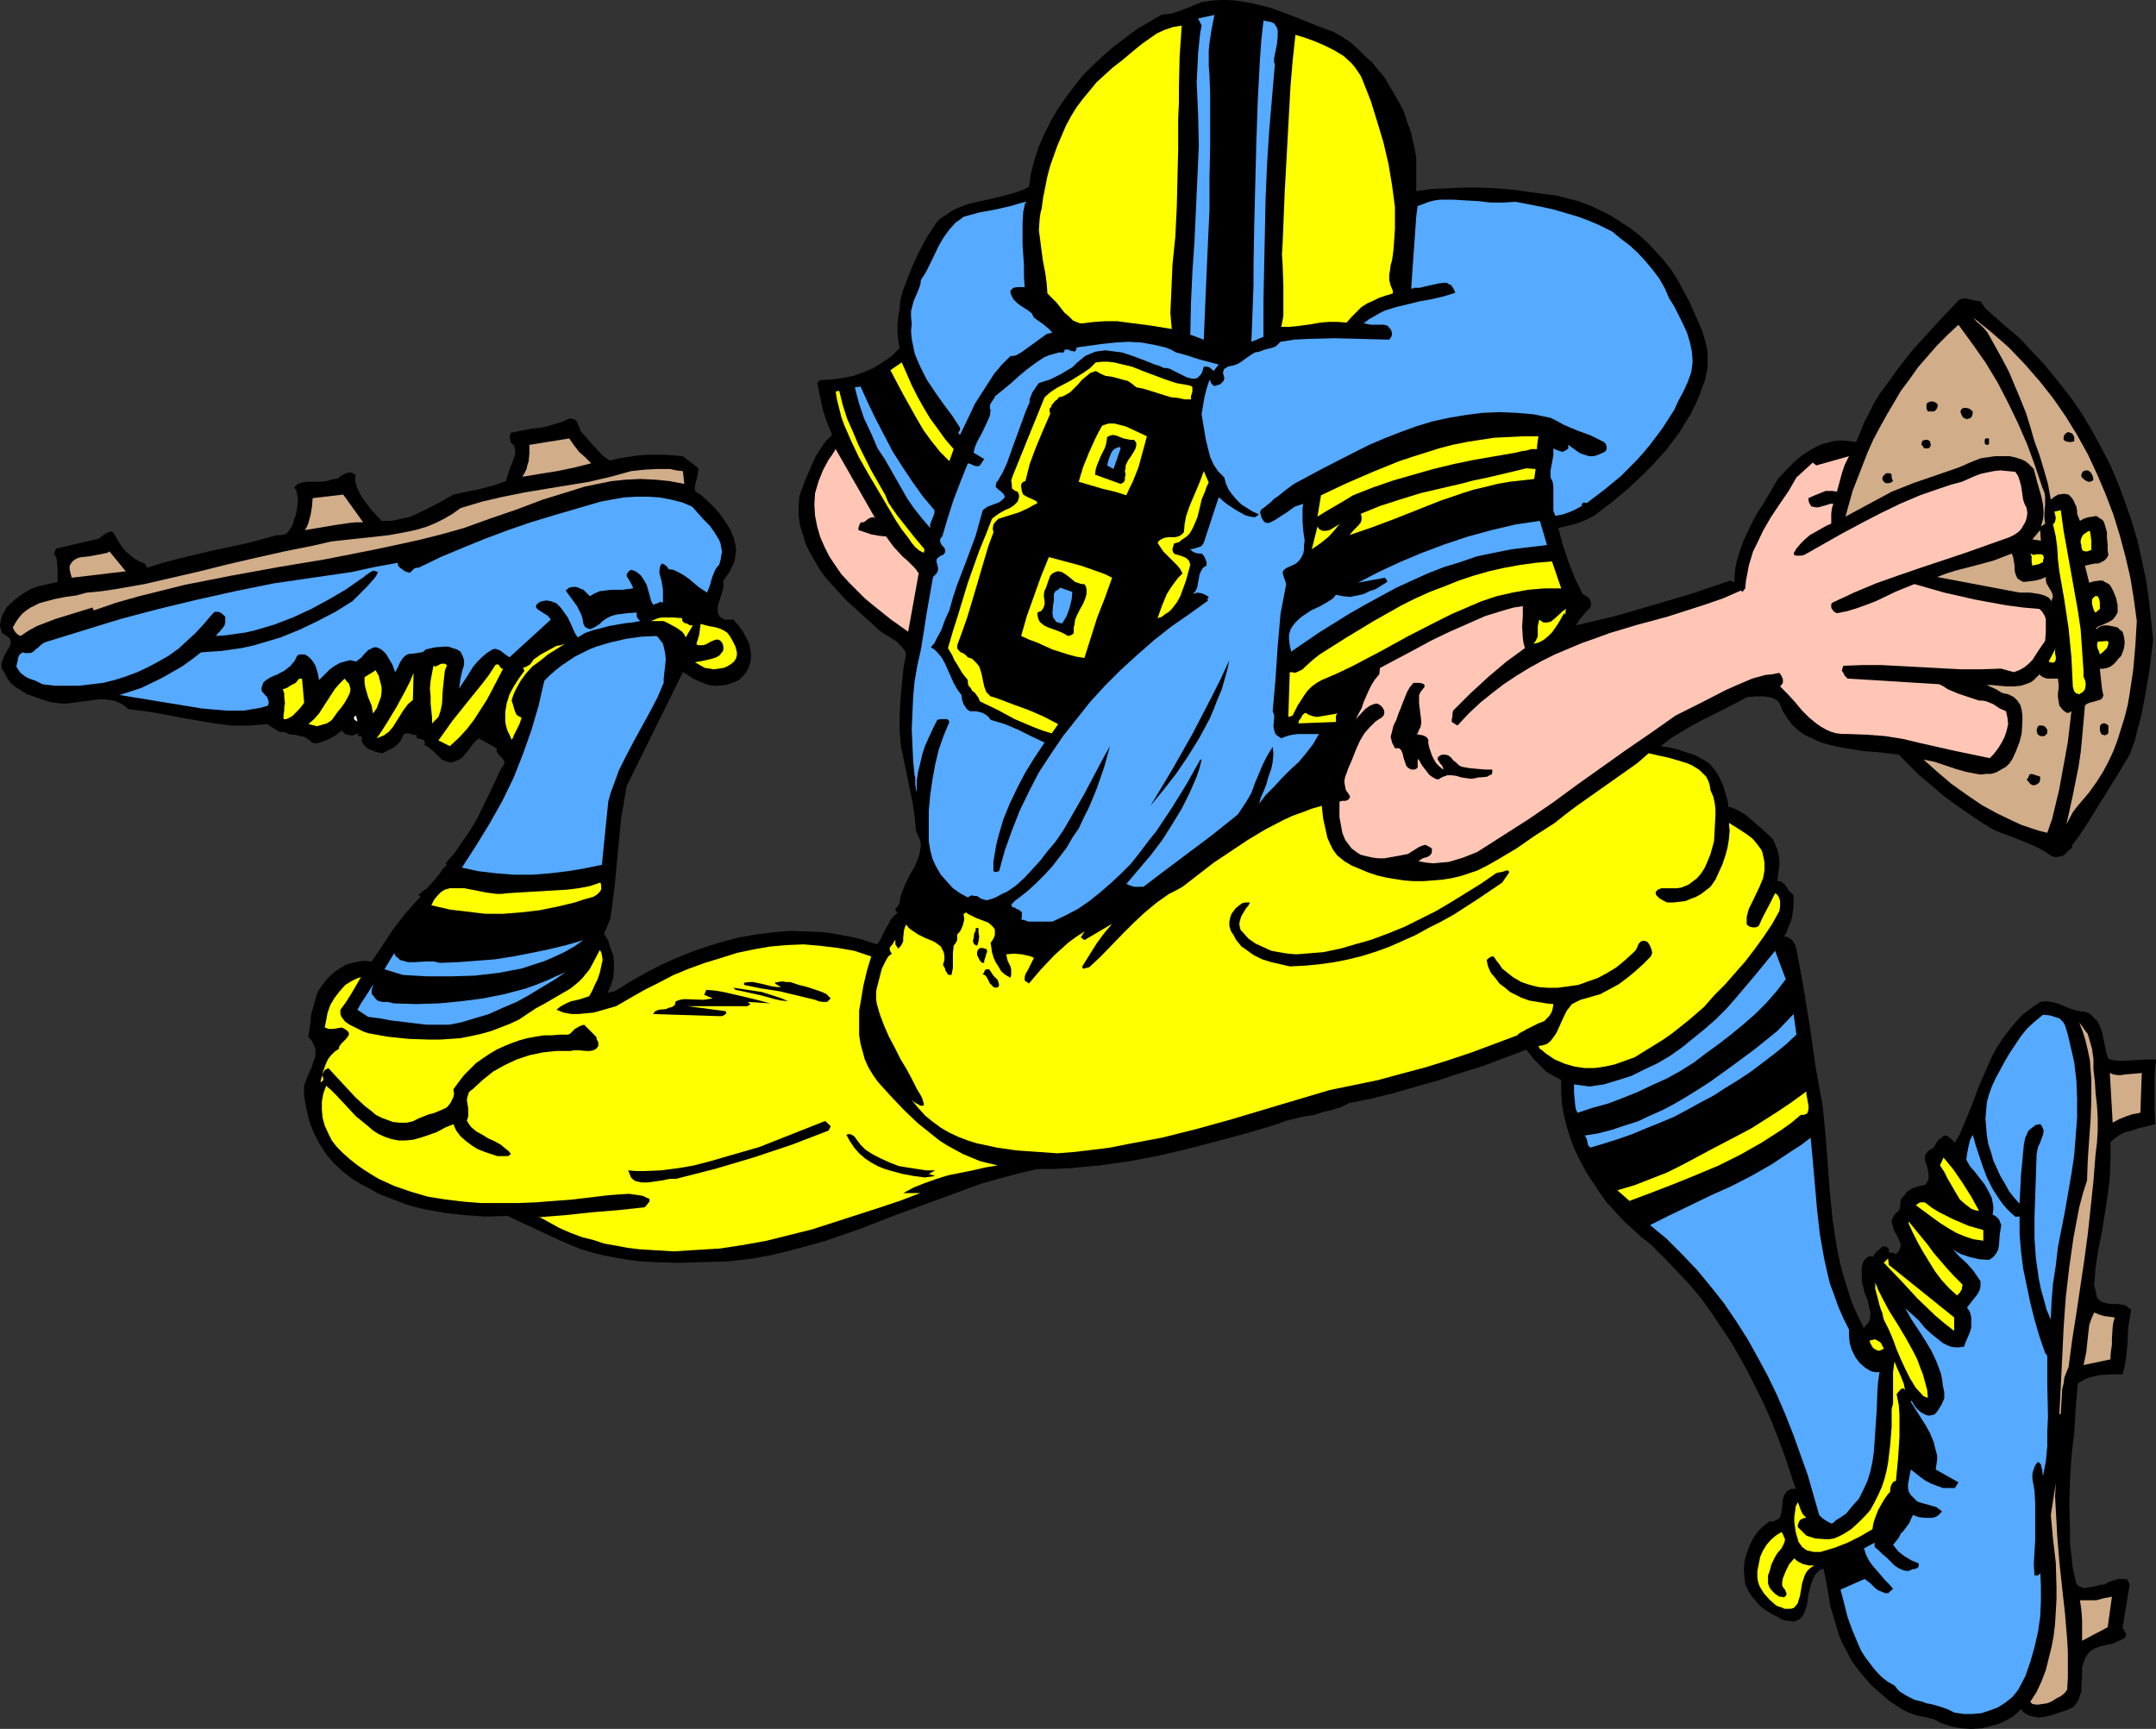
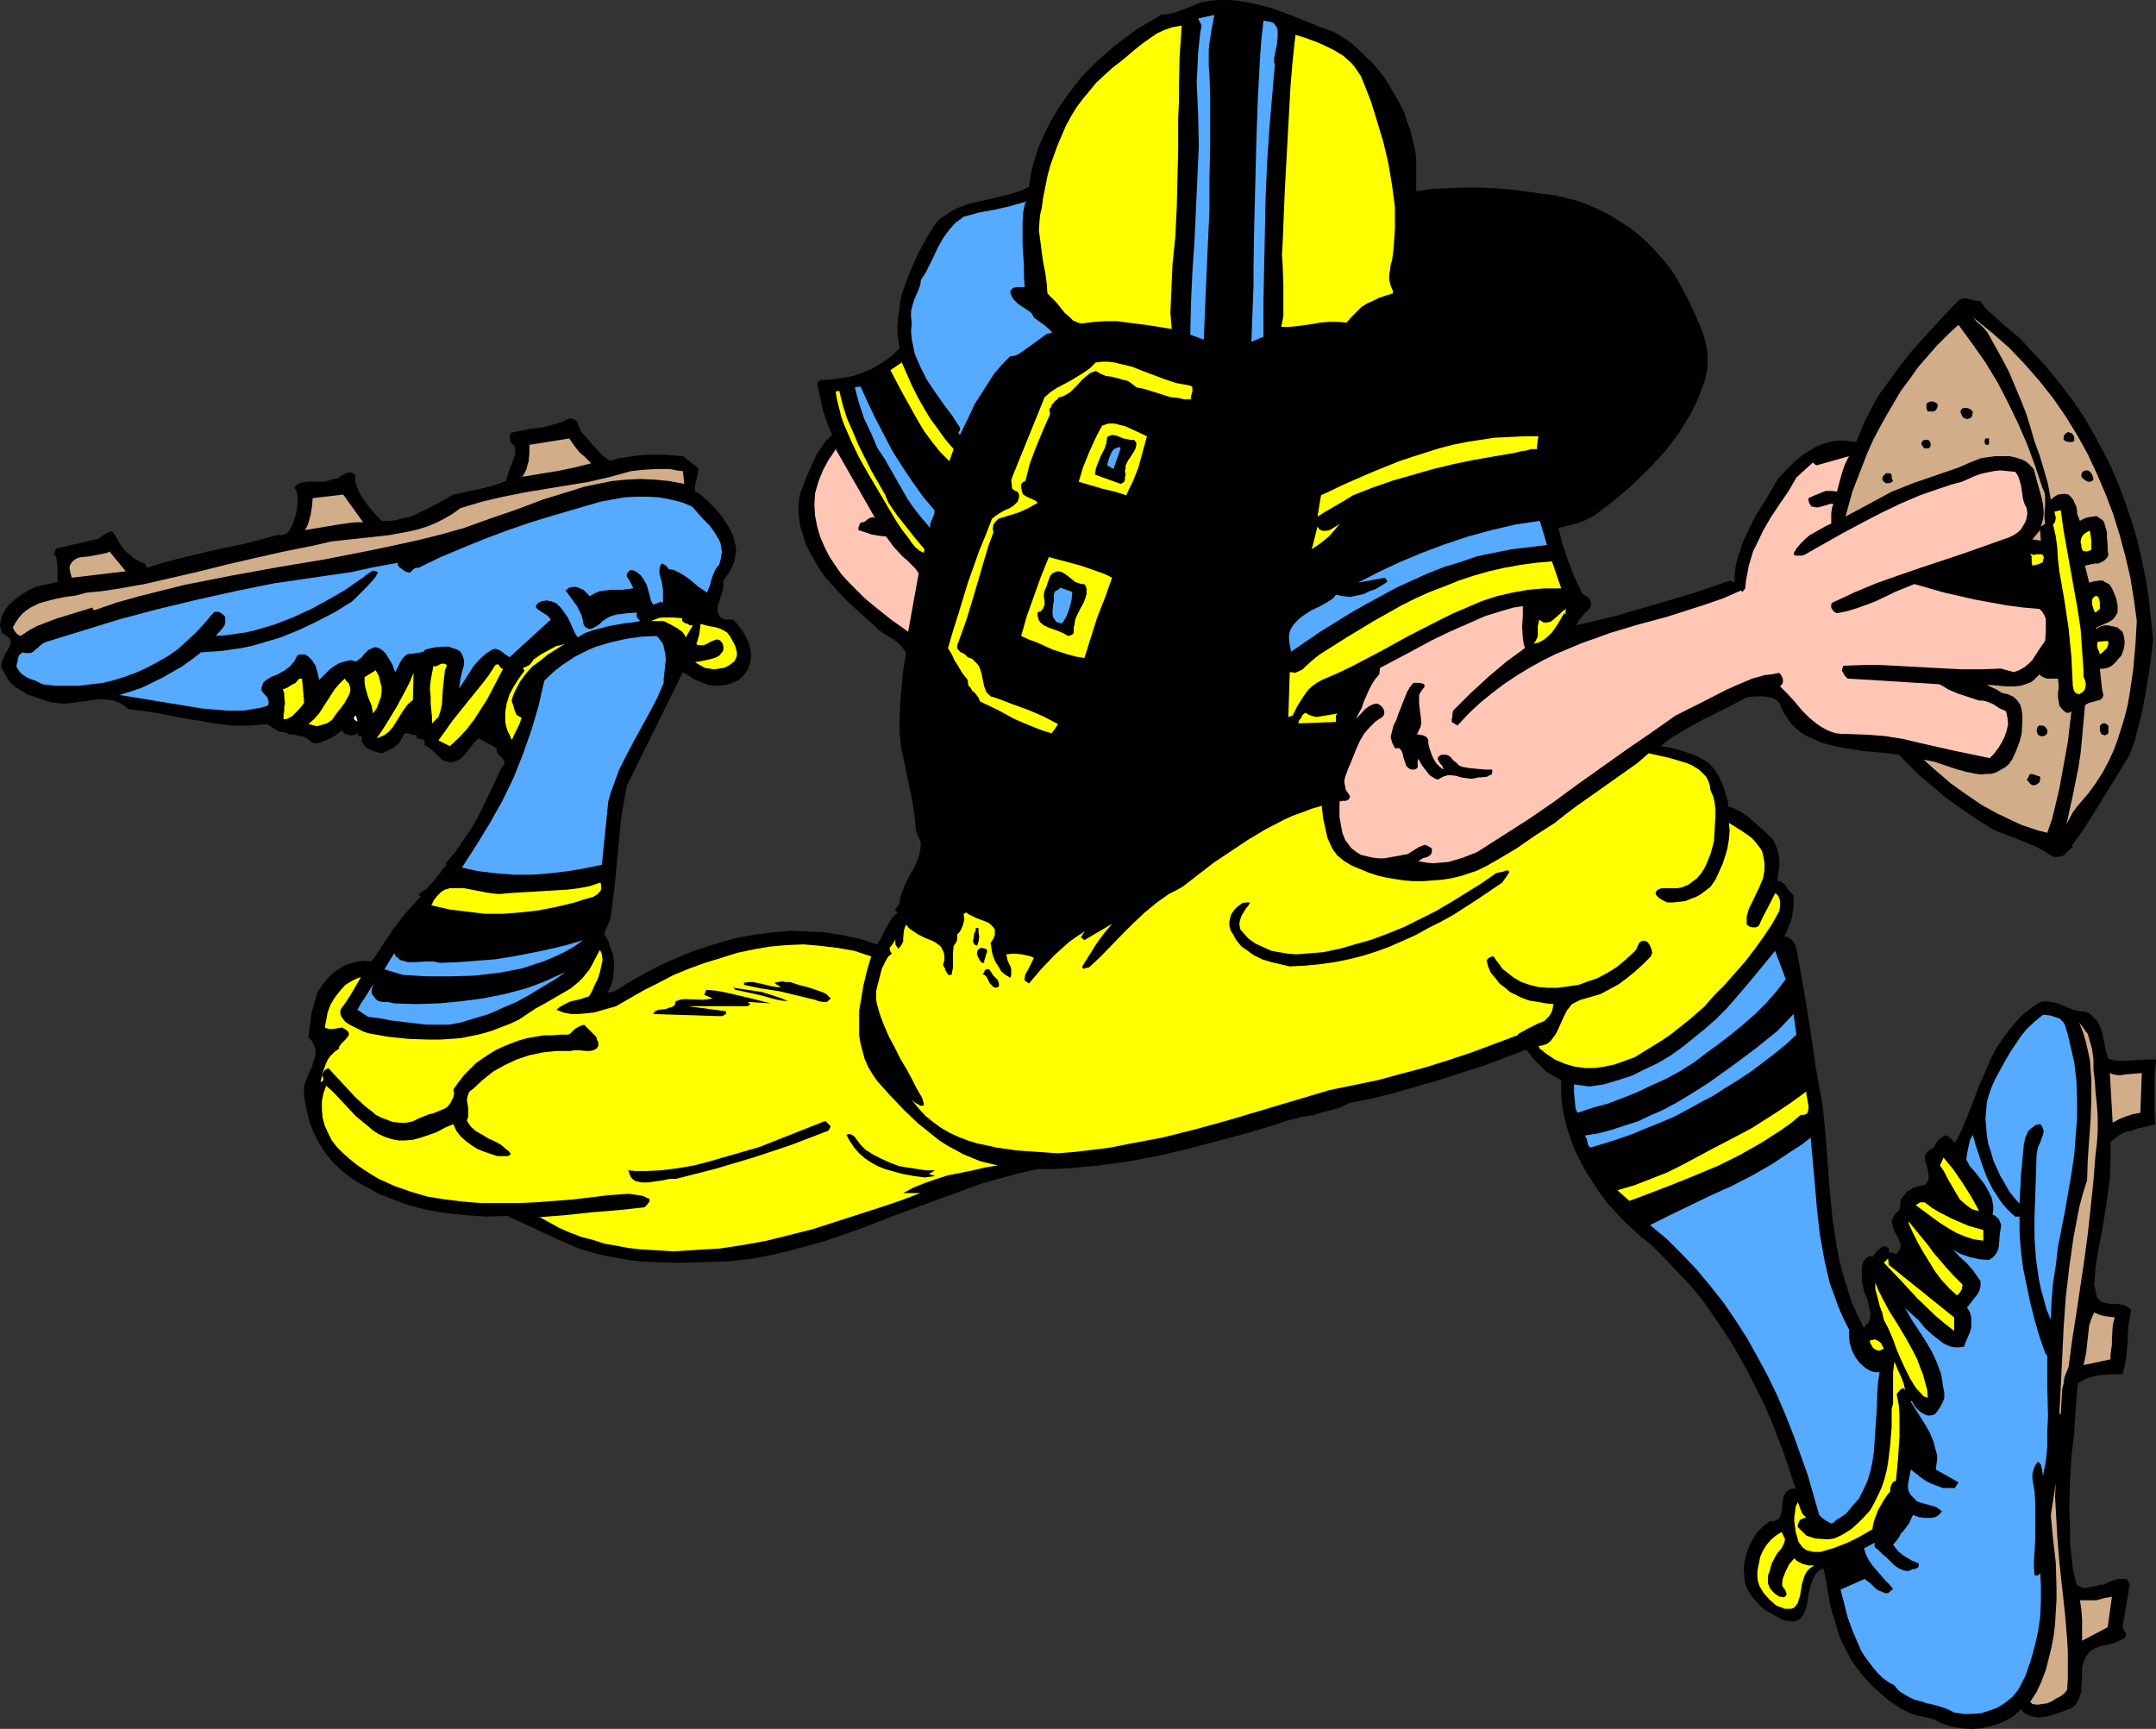
<svg xmlns="http://www.w3.org/2000/svg" xmlns:ns1="http://sodipodi.sourceforge.net/DTD/sodipodi-0.dtd" xmlns:ns2="http://www.inkscape.org/namespaces/inkscape" version="1.0" width="129.724mm" height="104.031mm" id="svg100" ns1:docname="Football Player 33.wmf">
  <rect width="100%" height="100%" fill="#333333" stroke="none" />
  <ns1:namedview id="namedview100" pagecolor="#ffffff" bordercolor="#000000" borderopacity="0.25" ns2:showpageshadow="2" ns2:pageopacity="0.0" ns2:pagecheckerboard="0" ns2:deskcolor="#d1d1d1" ns2:document-units="mm" />
  <defs id="defs1">
    <pattern id="WMFhbasepattern" patternUnits="userSpaceOnUse" width="6" height="6" x="0" y="0" />
  </defs>
  <path style="fill:#000000;fill-opacity:1;fill-rule:evenodd;stroke:none" d="m 8.726,133.325 4.363,-0.97 v -1.454 -1.778 l -0.162,-1.616 -0.162,-0.808 -0.485,-0.808 0.485,-1.131 9.696,-2.262 0.808,-0.646 0.97,-0.646 0.485,-0.162 0.323,-0.162 h 0.485 l 0.323,0.323 0.646,1.131 0.646,1.131 0.646,0.97 0.808,0.97 0.97,0.808 0.97,0.808 1.131,0.646 1.293,0.485 0.485,0.97 3.555,-1.131 3.717,-0.97 7.434,-1.778 7.595,-1.616 3.717,-0.97 3.555,-0.97 h 0.485 0.485 l 0.808,-0.162 0.646,-0.485 0.485,-0.646 0.485,-0.808 0.323,-0.808 0.162,-0.808 0.323,-0.646 0.162,-0.808 0.162,-0.808 0.162,-1.616 v -0.97 l -0.162,-0.808 -0.162,-0.808 -0.485,-0.646 0.485,-0.485 0.323,-0.323 0.97,-0.323 1.131,-0.162 h 1.131 1.131 1.131 l 1.131,-0.162 0.97,-0.323 0.808,-0.162 0.808,-0.162 0.485,-0.485 0.646,-0.323 0.646,-0.323 0.646,-0.162 h 0.646 l 0.808,0.485 v 1.454 l 0.323,1.293 0.646,1.454 0.808,1.293 0.97,1.293 0.97,1.293 2.262,2.424 h 1.131 1.131 l 2.262,-0.485 2.101,-0.485 2.101,-0.97 1.939,-0.97 1.939,-0.97 3.717,-2.101 3.07,-0.646 3.07,-0.646 3.07,-0.808 2.747,-0.97 0.323,-1.131 0.646,-1.939 0.485,-1.131 0.323,-0.97 0.323,-0.97 v -1.131 l -0.323,-0.97 -0.323,-0.162 -0.323,-0.323 -0.162,-0.646 -0.162,-0.808 0.323,-0.808 1.616,-0.323 3.232,-0.646 1.778,-0.162 1.616,-0.323 1.616,-0.485 1.616,-0.485 1.454,-0.646 0.485,-0.162 h 0.323 l 0.646,0.162 0.485,0.323 0.323,0.485 0.162,0.646 0.323,0.646 0.162,0.485 0.323,0.485 1.616,1.778 0.646,0.808 0.808,0.808 1.454,1.616 0.808,0.646 0.97,0.646 2.101,-0.485 2.101,-0.323 2.101,-0.323 2.101,-0.162 h 4.202 l 4.04,0.323 3.555,2.747 -0.162,1.293 -0.323,1.454 -0.323,1.131 v 0.646 0.646 l 1.454,0.97 1.454,1.293 1.454,1.454 1.293,1.454 1.131,1.616 1.131,1.778 0.808,1.778 0.485,1.939 0.162,1.131 -0.162,1.131 -0.162,1.131 -0.323,0.97 -0.485,0.97 -0.485,0.97 -1.293,1.778 v 0.646 0.808 l -0.323,1.454 -0.323,0.808 -0.162,0.646 -0.485,1.454 v 0.646 0.646 l 0.162,0.485 0.323,0.646 0.485,0.323 0.646,0.323 h 0.808 1.131 l 1.131,1.293 0.97,1.293 0.808,1.454 0.646,1.293 0.323,1.454 0.162,1.454 -0.162,1.454 -0.485,1.454 -0.485,0.808 -0.485,0.646 -0.485,0.485 -0.646,0.646 -1.454,0.646 -1.616,0.485 -1.454,0.162 h -1.131 l -1.293,-0.162 -1.293,-0.485 -1.131,-0.485 -1.131,-0.485 -1.131,-0.808 -1.131,-0.646 -12.766,25.857 -0.646,3.717 -0.646,3.717 -1.454,15.353 -0.485,3.717 -0.485,3.717 -1.454,3.394 0.97,1.616 0.485,1.616 0.646,1.616 0.162,1.778 v 1.616 l -0.162,1.778 -0.485,1.616 -0.808,1.778 1.616,-0.323 3.394,-2.101 3.394,-1.939 3.394,-1.778 3.555,-1.616 3.555,-1.454 3.717,-1.293 3.717,-1.131 3.717,-0.97 3.878,-0.646 3.717,-0.485 4.04,-0.323 3.878,0.162 3.878,0.162 3.878,0.646 3.878,0.808 4.04,1.293 0.646,-0.808 0.485,-0.97 0.97,-1.939 0.485,-0.808 0.485,-0.97 0.808,-0.97 0.808,-0.646 -0.323,-0.485 -0.162,-0.162 v -0.323 l 0.485,-0.485 0.162,-0.323 0.323,-0.323 v -0.323 l 0.162,-1.131 0.323,-0.97 0.808,-2.101 0.97,-1.939 1.131,-1.939 0.808,-1.939 0.323,-0.97 0.162,-0.97 0.162,-1.131 -0.162,-0.97 -0.485,-1.131 -0.485,-1.131 -0.323,-3.394 -0.485,-3.232 -0.646,-3.071 -0.646,-3.232 -0.646,-3.071 -0.646,-3.071 -0.323,-3.394 v -3.394 l 0.162,-3.555 0.323,-3.555 0.323,-3.555 0.646,-3.555 -0.162,-0.646 -0.323,-0.485 -0.808,-0.97 -0.808,-0.808 -0.97,-0.646 -2.101,-1.293 -0.97,-0.646 -0.97,-0.97 -3.232,-2.909 -3.394,-3.071 -3.07,-3.394 -1.454,-1.616 -1.293,-1.778 -1.131,-1.939 -1.131,-1.939 -0.97,-1.939 -0.646,-2.101 -0.646,-2.101 -0.323,-2.262 v -2.262 l 0.162,-2.262 0.646,-1.778 0.646,-1.778 1.616,-3.717 0.808,-1.778 1.131,-1.778 1.131,-1.616 1.454,-1.454 -1.131,-2.747 -0.97,-2.909 -0.646,-3.071 -0.646,-3.071 0.646,-0.646 2.747,-0.162 2.424,-0.323 2.424,-0.485 2.262,-0.808 2.262,-0.97 2.101,-1.293 2.101,-1.454 1.778,-1.778 -0.323,-1.778 -0.162,-1.778 v -1.778 l 0.162,-1.778 0.323,-1.939 0.162,-1.778 0.485,-1.939 0.646,-1.778 1.454,-3.717 1.616,-3.555 1.939,-3.555 2.101,-3.232 0.97,-0.97 1.293,-0.808 1.131,-0.808 1.293,-0.646 1.293,-0.485 1.293,-0.485 5.656,-1.293 2.747,-0.646 2.747,-0.808 1.293,-0.485 1.293,-0.646 0.485,-3.232 0.808,-3.071 0.97,-2.909 1.293,-2.909 1.454,-2.909 1.616,-2.747 1.778,-2.586 1.939,-2.586 1.939,-2.424 2.262,-2.262 2.424,-2.262 2.424,-2.101 2.586,-1.939 2.586,-1.939 2.747,-1.616 2.747,-1.616 1.293,-0.162 1.131,-0.162 2.424,-0.808 4.363,-1.778 2.101,-0.323 L 277.305,0 h 2.101 l 1.939,0.162 1.939,0.323 1.778,0.323 3.878,0.97 3.555,1.293 3.717,1.454 3.555,1.454 3.555,1.293 1.939,1.131 1.939,1.293 1.616,1.454 1.616,1.616 1.616,1.454 1.454,1.778 1.454,1.778 1.131,1.939 1.131,1.939 1.131,1.939 0.97,1.939 0.646,2.101 0.808,2.101 0.485,2.101 0.485,2.101 0.323,1.939 v 7.595 l 3.394,-0.485 3.555,-0.162 3.717,-0.162 h 3.717 l 3.878,0.162 3.717,0.323 3.555,0.485 3.555,0.485 2.586,0.323 2.586,0.646 2.586,0.646 2.586,0.97 2.424,1.131 2.262,1.131 2.262,1.454 2.262,1.454 2.101,1.616 1.939,1.778 1.939,2.101 1.778,1.939 1.616,2.101 1.454,2.262 1.293,2.424 1.293,2.424 2.101,4.687 0.97,2.262 0.646,2.262 0.485,2.424 v 2.424 1.131 l -0.323,1.293 -0.162,1.131 -0.485,1.293 -0.808,2.262 -0.97,2.262 -1.131,2.262 -1.293,2.101 -1.293,2.101 -1.454,1.939 -1.454,1.939 -1.616,1.778 -1.616,1.778 -1.778,1.778 -3.555,3.394 -3.878,3.232 -4.04,3.071 -1.939,0.97 -2.101,0.808 -1.939,0.485 -2.101,0.485 0.97,3.717 1.293,3.879 1.454,3.717 1.778,3.717 0.646,0.323 0.485,0.323 0.323,0.323 0.323,0.485 0.162,0.808 -0.162,0.808 -0.97,0.97 -0.808,0.97 -0.808,0.97 -0.646,1.131 8.888,-2.101 8.888,-2.586 8.726,-2.586 8.565,-2.909 0.323,0.162 0.323,0.162 h 0.323 v -1.454 l 0.162,-1.616 0.323,-1.616 0.485,-1.616 0.97,-2.909 1.454,-3.071 1.454,-2.909 1.778,-2.747 3.232,-5.495 1.778,-1.939 1.939,-1.939 1.939,-1.616 2.101,-1.293 1.131,-0.646 1.131,-0.485 1.293,-0.323 1.131,-0.323 1.293,-0.162 h 1.293 l 1.454,0.162 1.293,0.162 0.97,-2.262 0.97,-2.424 1.131,-2.101 1.131,-2.262 1.293,-2.101 1.454,-1.939 2.909,-4.04 3.07,-3.879 3.394,-3.717 3.394,-3.717 3.555,-3.717 0.485,-0.323 0.646,-0.162 h 0.646 l 0.646,0.162 1.293,0.323 1.293,0.162 1.131,1.616 1.454,1.293 2.909,2.586 3.07,2.586 1.454,1.454 1.293,1.454 3.232,3.394 2.909,3.555 2.909,3.717 2.586,3.717 2.424,4.04 2.101,3.879 2.101,4.04 1.778,4.202 1.616,4.363 1.454,4.202 1.293,4.363 0.97,4.363 0.97,4.525 0.646,4.525 0.485,4.525 0.485,4.525 -0.808,6.787 -1.131,6.626 -0.646,3.394 -0.808,3.071 -0.808,3.232 -1.131,3.071 -3.232,5.333 -3.394,5.495 -3.232,5.171 -1.616,2.424 -1.778,2.424 0.323,0.162 -1.131,0.97 -0.97,0.97 -0.646,0.162 -0.808,0.162 h -0.646 l -0.808,-0.323 -1.454,-0.97 -1.454,-0.808 -1.778,-0.808 -1.616,-0.646 -1.616,-0.646 -1.616,-0.646 -1.778,-0.646 -1.616,-0.646 -2.909,-1.778 -2.909,-1.939 -2.747,-1.939 -2.909,-2.101 -2.586,-2.262 -2.747,-2.262 -2.424,-2.424 -2.424,-2.424 -3.878,-0.485 -4.04,-0.323 -4.04,-0.646 -1.778,-0.323 -2.101,-0.485 -1.778,-0.485 -1.778,-0.808 -1.778,-0.808 -1.454,-0.97 -1.454,-1.293 -1.131,-1.454 -1.131,-1.778 -0.808,-1.939 -0.646,-0.646 -0.97,-0.485 -0.808,-0.162 -0.97,-0.162 h -1.939 l -1.939,0.162 -5.01,2.586 -5.171,2.586 -2.424,1.293 -2.424,1.454 -2.424,1.454 -2.262,1.778 2.101,0.323 1.939,0.485 1.939,0.646 1.939,0.646 1.778,0.97 0.808,0.485 0.808,0.646 0.646,0.808 0.646,0.808 0.485,0.808 0.485,0.97 0.646,1.454 0.485,1.616 0.485,1.616 0.162,0.808 v 0.646 l 1.454,0.485 1.293,0.646 1.293,0.808 1.131,0.97 2.586,2.262 2.424,2.262 0.485,1.131 0.485,1.131 0.323,1.293 0.162,1.131 v 1.293 l -0.162,1.131 -0.162,1.293 -0.162,1.131 h 0.646 l 0.485,0.323 0.485,0.323 0.485,0.646 0.646,0.97 0.485,0.485 0.485,0.485 v 2.424 l -0.162,1.131 -0.162,1.293 -0.323,1.131 -0.485,1.131 -0.485,1.293 -0.646,1.131 0.485,-0.162 0.485,0.162 0.485,0.323 0.485,0.323 0.646,0.97 0.323,0.97 1.616,8.888 1.454,8.888 1.293,9.05 1.616,9.05 0.646,6.464 0.485,6.464 0.485,6.464 0.646,6.464 0.485,3.232 0.485,3.071 0.646,3.232 0.808,3.071 0.97,3.071 0.97,3.071 1.293,2.909 1.454,2.909 0.485,-0.646 0.485,-0.485 0.323,-0.646 0.162,-0.646 v -0.646 -0.646 l -0.323,-1.293 -0.323,-1.454 -0.323,-0.808 -0.323,-0.646 -0.323,-1.454 -0.323,-1.293 v -3.071 l 0.162,-0.808 0.323,-0.808 0.485,-0.485 0.646,-0.485 h 0.485 0.162 l 0.162,0.162 0.485,-0.646 0.485,-0.646 0.646,-0.485 0.646,-0.646 h 0.646 l 0.323,0.162 0.323,0.162 0.162,0.162 v 0.162 0.485 0.162 l 0.323,0.162 h 0.162 0.646 l 0.162,0.162 0.323,0.162 0.485,-0.485 0.323,-0.485 0.162,-0.485 0.162,-0.646 -0.162,-0.485 -0.162,-0.485 -0.646,-1.293 -0.646,-1.131 -0.323,-1.293 -0.162,-0.646 0.162,-0.646 0.323,-0.646 0.485,-0.646 0.485,-0.323 0.323,-0.485 0.162,-0.485 v -0.646 l 0.162,-1.131 0.323,-0.485 0.485,-0.485 0.323,-0.485 0.485,-0.485 1.131,-0.646 1.454,-0.485 1.454,-0.323 0.323,-0.646 0.323,-0.485 v -0.485 -0.646 l -0.162,-1.131 -0.323,-1.131 -0.323,-0.97 v -0.646 -0.485 l 0.323,-0.485 0.323,-0.485 0.485,-0.323 0.808,-0.485 0.485,-0.808 0.485,-0.808 1.454,-1.131 h 0.485 l 0.323,0.162 0.646,0.485 0.485,0.485 0.485,0.485 1.131,-1.939 0.97,-2.262 1.778,-4.363 1.616,-4.363 1.939,-4.363 0.97,-2.262 1.131,-2.101 1.293,-1.939 1.454,-1.939 1.454,-1.778 1.616,-1.778 1.939,-1.454 2.101,-1.454 1.293,-0.162 1.293,0.162 1.293,0.323 1.293,0.485 1.131,0.485 1.293,0.485 1.454,0.323 1.293,0.162 0.808,0.323 0.646,0.485 0.485,0.646 0.646,0.485 0.646,1.293 0.485,1.293 0.646,3.071 0.323,1.616 0.485,1.454 1.293,0.323 1.293,0.162 2.909,-0.162 2.747,-0.162 h 1.293 1.293 l -0.323,3.879 v 3.717 3.555 l 0.162,3.555 -1.293,0.323 -1.293,0.323 -1.454,0.323 -1.293,0.485 -1.454,0.323 -1.293,0.646 -1.131,0.808 -0.97,0.808 v 4.04 l -0.162,4.202 -0.485,3.879 -0.646,4.202 -0.646,4.04 -0.808,4.04 -0.646,4.04 -0.323,4.202 0.323,1.131 0.162,0.97 0.162,0.646 0.323,0.323 0.485,0.485 0.646,0.323 1.616,0.323 h 0.97 0.808 l 0.808,0.162 0.808,0.162 0.646,0.485 0.646,0.485 -0.323,2.101 -0.323,1.778 -0.162,3.555 -0.323,3.555 -0.323,1.778 -0.485,1.939 h -2.424 l -2.747,0.162 -1.454,0.323 -1.293,0.323 -1.293,0.646 -0.97,0.646 -0.485,5.656 -0.323,5.495 -0.646,5.495 -0.323,5.495 -0.162,5.495 0.162,5.656 v 2.909 l 0.323,2.909 0.323,2.909 0.646,2.909 0.162,0.485 0.162,0.323 0.323,0.323 0.485,0.162 0.808,0.323 0.808,-0.162 1.939,-0.323 0.97,-0.323 h 0.808 l 1.131,-0.646 1.454,-0.485 0.646,-0.162 h 0.646 0.808 l 0.646,0.162 0.485,1.131 -1.616,9.696 0.323,0.646 0.323,0.485 0.162,0.646 -0.162,0.323 -0.162,0.323 -1.293,0.646 -1.454,0.646 -1.616,0.323 -1.293,0.323 -1.293,0.485 -0.97,0.646 -0.646,0.808 -0.485,0.808 -0.323,0.97 -0.323,0.97 v 2.262 l -0.162,2.101 v 1.131 l -0.323,0.97 -0.323,0.97 -0.485,0.808 -0.646,0.808 -0.97,0.485 -1.293,0.485 -1.454,0.485 -1.454,0.485 -1.454,0.323 -1.454,0.162 -1.454,-0.323 -0.646,-0.162 -0.646,-0.323 -0.646,-0.485 -0.485,-0.646 -0.97,0.97 -0.97,0.808 -1.131,0.646 -0.97,0.485 -1.131,0.485 -1.131,0.323 -1.293,0.323 -1.131,0.323 -2.586,0.162 -2.424,-0.162 -2.424,-0.485 -2.262,-0.808 -0.808,-0.485 -0.808,-0.323 -1.939,-0.485 -1.778,-0.323 -0.97,-0.323 -0.808,-0.323 -1.616,-0.808 -1.454,-0.97 -1.454,-0.97 -1.293,-1.131 -2.586,-2.262 -2.262,-2.586 -2.101,-2.747 -0.808,-1.454 -0.808,-1.616 -0.808,-1.454 -0.646,-1.616 -0.485,-1.616 -0.485,-1.616 -0.485,-1.616 -0.485,-1.616 -0.97,-5.656 -0.323,-1.616 -0.323,-1.454 -0.97,0.485 -0.808,0.808 -0.485,0.97 -0.485,1.131 -0.646,2.424 -0.323,2.424 -0.323,0.97 -0.323,0.97 -0.485,0.808 -0.646,0.646 -0.808,0.323 -0.485,0.162 -0.646,-0.162 h -0.646 l -0.808,-0.162 -0.808,-0.323 -0.808,-0.485 -1.293,-0.646 -1.293,-0.808 -1.293,-0.97 -0.97,-1.131 -0.97,-1.131 -0.808,-1.293 -0.646,-1.454 -0.162,-1.454 -0.162,-1.778 0.162,-1.939 0.485,-1.778 0.646,-1.778 0.808,-1.616 0.97,-1.454 1.293,-1.293 1.454,-1.131 h 0.808 l 0.808,-0.323 0.485,-0.323 0.323,-0.323 0.162,-0.646 0.162,-0.485 0.323,-2.909 0.162,-0.646 0.323,-0.646 0.323,-0.485 0.485,-0.323 0.646,-0.323 h 0.97 l -1.293,-3.879 -1.293,-3.879 -1.454,-3.879 -1.454,-3.717 -1.616,-3.717 -1.778,-3.555 -1.778,-3.555 -1.939,-3.555 -1.939,-3.394 -2.262,-3.394 -2.262,-3.394 -2.424,-3.394 -2.586,-3.071 -2.909,-3.071 -2.909,-3.071 -3.07,-3.071 -2.101,-1.616 -2.101,-1.939 -1.939,-1.778 -1.939,-2.101 -1.939,-2.101 -1.616,-2.262 -1.616,-2.424 -1.454,-2.262 -1.293,-2.424 -1.293,-2.586 -0.97,-2.586 -0.808,-2.586 -0.646,-2.586 -0.485,-2.747 -0.162,-2.586 v -2.747 l -1.131,-0.646 -1.131,-0.646 -1.131,-0.646 -0.97,-0.97 -1.939,-1.939 -1.616,-2.101 -9.858,3.717 -5.171,1.616 -4.848,1.616 -5.171,1.454 -5.01,1.454 -5.171,1.293 -5.01,0.97 -1.939,0.97 -2.101,0.646 -2.101,0.485 -1.939,0.646 -2.262,0.323 -1.939,0.485 -2.101,0.485 -2.101,0.808 -6.464,1.939 -6.626,1.778 -6.787,1.778 -6.787,1.616 -6.787,1.293 -6.949,0.97 -3.555,0.323 -3.394,0.323 -3.555,0.162 h -3.555 l -4.202,0.97 -4.202,1.131 -4.04,1.131 -4.04,1.454 -7.918,2.909 -7.918,2.909 -7.918,3.071 -7.918,2.747 -4.04,1.131 -4.202,1.131 -4.04,0.97 -4.202,0.808 -5.656,0.646 -5.656,0.162 -5.656,0.162 -5.656,-0.162 -2.909,-0.162 -2.747,-0.323 -2.747,-0.485 -2.747,-0.485 -2.586,-0.646 -2.747,-0.808 -2.424,-0.97 -2.586,-1.131 -11.797,-5.495 -4.848,0.162 -4.686,-0.323 -4.525,-0.485 -4.525,-0.808 -2.101,-0.485 -2.262,-0.646 -2.101,-0.808 -2.101,-0.808 -2.101,-0.808 -1.939,-1.131 -1.939,-0.97 -2.101,-1.293 -2.101,-1.616 -2.101,-1.939 -1.778,-2.101 -1.454,-2.262 -1.293,-2.424 -0.97,-2.424 -0.646,-2.586 -0.485,-2.586 -0.162,-1.131 v -1.131 -0.97 l 0.323,-0.97 0.646,-1.616 0.808,-1.778 0.485,-1.616 0.323,-0.808 v -0.646 -0.97 l -0.323,-0.808 -0.485,-0.97 -0.808,-0.97 0.485,-3.394 0.162,-1.778 0.485,-1.616 0.485,-1.778 0.485,-1.616 0.97,-1.454 1.131,-1.454 0.97,-0.97 1.131,-0.97 1.293,-0.808 1.131,-0.646 1.293,-0.323 1.454,-0.323 1.293,-0.162 1.616,0.162 2.424,-3.555 2.424,-3.717 2.747,-3.555 2.747,-3.071 -0.323,-0.323 0.323,0.323 0.808,-0.808 -0.485,-0.485 0.97,-0.808 0.97,-0.646 1.454,-1.616 1.454,-1.778 0.646,-0.97 0.97,-0.97 -0.323,-0.323 2.101,-2.424 1.778,-2.586 1.778,-2.586 1.616,-2.747 2.747,-5.656 2.747,-5.818 0.323,-0.323 0.162,-0.323 0.162,-0.323 v -0.162 l -0.162,-0.485 -0.323,-0.485 -0.485,-0.485 -0.485,-0.485 -0.323,-0.646 v -0.646 l -4.04,-2.262 -0.97,0.808 -1.616,2.101 -0.808,0.97 -0.808,0.808 -1.131,0.485 -0.485,0.162 -0.646,0.162 -0.485,-0.162 -0.646,-0.162 -0.808,-0.323 -0.485,-0.485 -1.131,-1.131 -1.131,-0.97 -0.646,-0.485 -0.646,-0.323 0.162,-0.323 v -0.162 l -0.162,-0.485 -0.323,-0.162 -0.485,-0.162 -0.808,-0.162 -0.162,-0.323 0.162,-0.323 -0.485,-0.162 h -0.485 l -0.97,-0.323 h -0.485 -0.323 l -0.323,0.323 -0.323,0.646 -0.323,0.646 -0.485,0.646 -1.131,0.97 -1.293,0.646 -1.293,0.646 -1.454,-0.323 -1.293,-0.485 -0.646,-0.323 -0.485,-0.485 -0.485,-0.485 -0.323,-0.808 v -0.323 l 0.162,-0.162 -0.162,-0.323 -0.162,-0.162 h -0.646 v -0.646 h -0.162 l -0.323,0.162 -0.323,0.162 -0.646,0.162 -0.808,-0.162 -0.646,-0.162 -0.808,-0.808 -1.454,1.131 -1.778,0.97 -0.97,0.323 -0.808,0.323 -0.97,0.162 -0.808,-0.162 -0.485,-0.485 -0.646,-0.485 -0.646,-0.323 -0.646,-0.162 -1.454,-0.323 -1.616,-0.162 -0.162,-0.323 h -0.323 l -0.646,-0.162 h -0.646 l -0.323,-0.162 -0.323,-0.162 -2.262,-1.454 -2.101,0.162 -1.939,0.162 H 54.782 52.682 l -3.878,-0.485 -3.717,-0.646 -3.878,-0.646 -4.04,-0.808 -3.878,-0.646 -4.04,-0.485 -0.97,-0.808 -1.131,-0.646 -1.131,-0.485 -1.131,-0.162 -1.131,-0.162 h -1.293 l -2.424,0.323 -2.424,0.323 -2.424,0.323 h -1.293 l -1.131,-0.162 -1.293,-0.162 L 10.342,159.344 7.595,158.374 6.141,157.889 4.848,157.081 3.555,156.273 2.424,155.304 1.616,154.172 0.97,152.88 0.485,152.233 0.323,151.587 v -0.646 l 0.162,-0.485 0.485,-1.293 0.646,-1.131 0.646,-1.131 0.162,-0.485 v -0.646 L 2.262,145.284 1.939,144.961 1.293,144.476 0.485,143.991 0.162,143.022 0,142.214 l 0.162,-0.97 0.162,-0.808 0.323,-0.808 0.485,-0.808 0.485,-0.808 0.646,-0.646 1.454,-1.293 1.616,-1.131 1.616,-0.97 z" id="path1" />
  <path style="fill:#d1ad89;fill-opacity:1;fill-rule:evenodd;stroke:none" d="m 19.715,134.78 3.394,-0.323 3.232,-0.485 6.464,-1.131 6.302,-1.454 6.302,-1.454 6.464,-1.616 6.302,-1.454 6.464,-1.454 6.464,-1.293 2.101,-0.485 2.101,-0.485 4.363,-0.485 4.525,-0.485 4.363,-0.485 4.363,-0.808 2.101,-0.485 2.101,-0.646 1.939,-0.808 1.939,-0.97 1.939,-1.131 1.778,-1.293 4.848,-1.454 4.848,-1.131 4.848,-0.97 4.848,-0.808 9.858,-1.616 4.848,-1.131 4.686,-1.293 2.909,-0.323 2.909,-0.162 h 3.07 l 1.454,0.323 1.454,0.162 0.323,2.909 -3.394,-0.646 -3.232,-0.323 -3.394,-0.162 -3.232,0.162 -3.232,0.323 -3.232,0.646 -3.07,0.646 -3.07,0.97 -6.302,1.939 -5.979,2.262 -6.141,2.101 -5.818,2.101 -5.171,1.454 -5.171,1.293 -5.171,1.131 -5.333,1.131 -10.666,2.101 -10.666,1.778 -10.666,1.939 -10.666,2.101 -5.171,1.293 -5.171,1.293 -5.171,1.454 -5.171,1.778 -0.323,-0.646 -4.202,1.293 -4.202,1.293 -2.101,0.808 -2.101,0.808 -1.778,0.97 -1.939,1.293 -0.323,-0.162 -0.323,-0.162 -0.485,-0.485 -0.323,-0.485 -0.323,-0.646 0.646,-1.131 0.646,-0.97 0.808,-0.97 0.97,-0.808 0.97,-0.646 0.97,-0.485 0.97,-0.485 1.131,-0.323 2.424,-0.646 2.424,-0.485 2.424,-0.323 z" id="path2" />
  <path style="fill:#56aaff;fill-opacity:1;fill-rule:evenodd;stroke:none" d="m 5.171,148.355 0.485,0.162 h 0.485 0.808 l 0.646,-0.323 0.485,-0.485 0.646,-0.485 0.485,-0.485 0.646,-0.485 0.808,-0.323 8.403,-2.586 8.403,-2.586 8.565,-2.262 8.726,-2.101 8.726,-1.939 8.726,-1.778 8.888,-1.293 8.888,-1.293 5.171,-1.131 5.333,-0.97 v 0.323 0.323 l 0.485,0.485 1.131,0.808 0.485,0.162 0.485,0.162 0.323,-0.162 0.323,-0.323 0.485,-0.485 0.485,-0.162 h 0.485 l 5.01,-2.424 5.01,-2.101 5.171,-2.101 5.171,-1.939 5.171,-1.778 5.333,-1.616 10.504,-3.071 2.586,-0.485 2.747,-0.485 2.747,-0.162 h 2.747 l 2.586,0.162 2.586,0.485 2.586,0.646 1.131,0.485 1.131,0.485 1.293,1.454 1.293,1.454 1.454,1.454 1.131,1.616 0.97,1.616 0.323,0.808 0.162,0.97 0.162,0.808 -0.162,0.97 -0.162,0.97 -0.323,1.131 -0.485,0.485 -0.485,0.808 -0.646,1.616 -0.485,1.778 -0.646,1.616 -0.97,-0.646 -0.97,-0.646 -2.101,-1.778 -1.131,-0.808 -1.131,-0.646 -1.293,-0.646 -1.131,-0.162 -0.323,-0.485 -0.323,-0.323 -0.485,-0.323 -0.485,-0.162 -0.323,0.646 -0.162,0.808 v 0.808 l 0.485,1.778 0.162,0.97 0.162,0.97 v 0.97 1.939 l -0.646,-0.162 -0.646,0.323 -0.485,0.162 -0.485,0.162 -0.485,-0.97 -0.323,-1.293 -0.323,-1.131 -0.323,-1.131 -0.646,-1.131 -0.646,-0.97 -0.97,-0.808 -0.646,-0.323 -0.646,-0.162 -0.323,0.162 -0.323,0.323 -0.323,0.485 v 0.485 l 0.323,0.485 0.646,1.131 0.323,0.646 0.162,0.485 -2.424,0.323 h -2.586 l -1.293,0.162 -1.293,0.162 -1.131,0.485 -1.131,0.646 -0.97,-0.97 -0.485,-0.485 -0.485,-0.162 -0.646,-0.323 -0.646,-0.162 h -0.646 l -0.808,0.162 -0.808,0.646 1.293,1.778 1.293,1.778 0.485,0.97 0.485,0.97 0.323,1.131 0.162,0.97 0.323,0.646 0.485,0.323 0.485,0.162 h 0.485 l 0.97,-0.485 0.97,-0.646 0.646,-0.646 0.97,-0.646 0.97,-0.485 1.131,-0.323 2.424,-0.323 2.262,-0.162 v 0.485 0.485 l 0.323,0.485 0.485,0.485 -1.778,0.323 -1.616,0.162 -3.717,0.646 -1.778,0.485 -1.939,0.485 -1.778,0.646 -1.616,0.97 -0.646,-0.97 -0.485,-1.131 -1.131,-2.424 -0.808,-1.131 -0.808,-1.131 -0.97,-0.97 -1.293,-0.485 -0.97,-0.162 -0.97,0.162 -0.485,0.162 -0.485,0.323 -0.323,0.323 -0.162,0.485 0.323,0.485 0.485,0.323 0.485,0.323 0.485,0.323 0.808,0.485 0.485,0.485 0.323,0.485 -9.373,8.565 -0.485,-0.323 -0.485,-0.323 -0.808,-0.646 -0.485,-0.323 -0.485,-0.162 -0.485,-0.162 -0.646,0.162 -1.293,0.808 -1.131,0.97 -0.97,0.97 -0.97,1.131 -1.616,2.586 -1.616,2.424 0.162,-1.131 0.162,-1.131 0.485,-2.101 0.323,-0.97 v -1.131 l -0.323,-0.97 -0.485,-0.97 -0.808,-0.485 -0.97,-0.323 -0.97,-0.323 h -0.97 l -2.101,0.162 -2.101,0.485 -0.485,0.485 -0.485,0.162 -0.97,0.162 -1.131,0.162 h -0.485 l -0.646,0.162 -0.485,0.323 -0.485,0.485 -0.646,0.97 -0.485,1.131 -0.646,1.131 -0.646,-1.778 -0.97,-1.616 -0.485,-0.808 -0.646,-0.646 -0.646,-0.485 -0.808,-0.323 h -0.646 l -0.646,0.323 -0.646,0.323 -0.97,0.97 -0.485,0.646 -0.646,0.485 -0.646,0.485 -0.646,-0.162 -0.646,-0.162 -1.293,0.323 -1.131,0.323 -1.131,0.646 -1.131,0.808 -0.808,0.808 -0.808,0.808 -0.808,0.808 -0.323,-1.616 -0.485,-1.616 -0.485,-0.808 -0.485,-0.646 -0.646,-0.646 -0.808,-0.485 h -0.323 -0.323 -0.646 l -0.485,0.323 -0.323,0.646 -0.323,0.646 -0.485,0.485 -0.323,0.485 -0.646,0.485 -0.808,0.646 -0.97,0.485 -0.485,0.323 -0.485,0.162 -1.131,0.485 -0.808,0.485 -0.808,0.646 -0.162,0.323 -0.162,0.485 -0.162,0.485 v 0.646 l 0.646,0.808 0.646,0.646 0.162,0.485 0.162,0.485 v 0.485 l -0.162,0.485 -1.616,0.485 -1.939,0.323 -1.939,0.323 H 53.49 51.55 l -1.939,-0.162 -1.939,-0.162 -1.778,-0.162 -18.746,-3.071 2.586,-0.808 2.424,-0.808 4.686,-2.262 2.262,-1.293 2.262,-1.293 2.262,-1.616 2.101,-1.616 2.262,-0.162 2.424,-0.162 2.262,-0.323 2.262,-0.323 2.262,-0.485 2.262,-0.646 4.363,-1.293 4.363,-1.778 4.04,-1.939 4.04,-2.101 3.878,-2.424 1.616,-1.616 1.616,-1.616 1.454,-1.616 0.646,-0.808 0.485,-0.97 -0.485,-0.162 -0.485,-0.162 -0.485,0.162 -0.485,0.323 -0.97,0.646 -0.323,0.323 -0.485,0.323 -3.717,2.586 -3.878,2.262 -3.878,2.101 -4.202,1.939 -4.202,1.616 -4.363,1.293 -2.101,0.485 -2.262,0.323 -2.262,0.323 -2.262,0.162 0.323,-0.485 0.485,-0.485 0.808,-0.97 0.323,-0.485 0.162,-0.646 v -0.485 -0.808 l -0.646,-0.646 -0.485,-0.323 -0.485,-0.162 h -0.323 -0.485 l -0.323,0.323 -0.323,0.323 -1.778,2.101 -1.939,2.101 -1.939,1.778 -1.939,1.778 -2.262,1.616 -2.262,1.293 -2.424,1.293 -2.424,1.131 -2.586,0.97 -2.586,0.808 -2.586,0.646 -2.747,0.323 -2.747,0.323 H 15.19 12.443 L 9.696,155.627 8.08,154.819 7.11,154.496 6.302,154.172 5.494,153.688 4.686,153.041 4.202,152.395 3.717,151.587 l 0.162,-0.808 0.162,-0.485 v -0.485 l 0.323,-0.808 0.323,-0.323 z" id="path3" />
  <path style="fill:#d1ad89;fill-opacity:1;fill-rule:evenodd;stroke:none" d="m 24.886,125.406 3.717,4.525 -12.282,1.454 -0.323,-1.131 -0.162,-0.808 v -0.808 l 0.323,-0.485 0.323,-0.485 0.646,-0.485 0.646,-0.323 0.808,-0.162 1.616,-0.162 1.778,-0.323 1.616,-0.323 0.808,-0.162 z" id="path4" />
  <path style="fill:#ffff00;fill-opacity:1;fill-rule:evenodd;stroke:none" d="m 68.034,154.334 h 0.646 l 0.485,5.495 -0.97,1.293 -1.131,1.131 -0.646,0.646 -0.646,0.323 -0.646,0.323 h -0.646 v -0.97 l 0.162,-0.97 v -0.808 l 0.162,-0.808 -0.162,-1.616 v -0.646 l -0.323,-0.97 0.97,-0.323 0.97,-0.646 0.97,-0.485 z" id="path5" />
  <path style="fill:#d1ad89;fill-opacity:1;fill-rule:evenodd;stroke:none" d="m 71.104,113.286 6.949,-0.808 4.525,6.303 h -1.616 l -1.616,0.162 -3.232,0.485 -6.787,1.131 0.485,-0.808 0.323,-0.808 0.485,-1.778 0.323,-1.939 z" id="path6" />
  <path style="fill:#ffff00;fill-opacity:1;fill-rule:evenodd;stroke:none" d="m 78.376,154.334 0.485,0.646 0.485,0.485 0.162,0.485 0.162,0.646 v 0.485 l -0.162,0.646 -0.485,0.97 -0.646,1.131 -0.808,1.131 -0.808,0.97 -0.808,1.131 -0.323,0.485 -0.323,0.323 -0.97,0.646 -1.131,0.323 -1.131,0.323 -1.939,-0.485 1.293,-1.131 1.131,-1.293 3.555,-5.495 0.97,-1.131 1.293,-1.293 z" id="path7" />
  <path style="fill:#ffff00;fill-opacity:1;fill-rule:evenodd;stroke:none" d="m 77.083,238.531 v -0.323 l 0.162,-0.323 0.323,-0.485 0.646,-0.646 0.485,-0.485 0.485,-0.646 0.162,-0.323 v -0.323 l -0.162,-0.323 -0.323,-0.323 -0.485,-0.323 -0.646,-0.323 -0.97,0.162 -0.97,0.162 h -1.131 l -0.323,-0.162 -0.485,-0.162 0.323,-1.616 0.323,-1.778 0.646,-1.778 0.97,-1.616 1.131,-1.454 1.293,-1.454 0.808,-0.485 0.808,-0.485 0.97,-0.485 0.97,-0.323 -1.131,1.939 -1.131,1.939 -1.131,1.778 -1.293,1.778 v 0.485 0.485 l 0.162,0.485 0.323,0.485 0.646,0.808 0.97,0.646 0.97,0.485 2.262,1.131 0.97,0.323 4.525,0.808 4.686,0.485 4.686,0.162 h 2.424 l 2.424,-0.162 2.262,-0.162 2.424,-0.485 2.262,-0.485 2.262,-0.646 2.101,-0.808 2.101,-0.808 2.101,-0.97 1.939,-1.293 1.939,-1.293 2.101,-1.131 1.939,-1.131 1.939,-1.131 1.939,-1.131 1.778,-1.454 0.97,-0.97 0.646,-0.808 0.808,-0.97 0.646,-1.131 1.778,-3.394 0.323,0.485 0.162,0.646 0.162,1.131 -0.323,1.454 -0.323,1.454 -0.485,1.454 -0.646,1.293 -0.646,1.454 -0.646,1.131 -1.939,0.646 -2.101,0.485 -0.808,0.323 -0.97,0.485 -0.808,0.485 -0.808,0.646 1.616,0.646 1.778,0.323 h 1.616 l 1.778,-0.162 1.616,-0.162 1.778,-0.485 3.394,-0.97 3.07,-1.778 3.394,-1.939 3.232,-1.616 3.394,-1.778 3.555,-1.454 3.555,-1.293 3.717,-1.131 3.555,-1.131 3.878,-0.808 3.717,-0.646 3.717,-0.323 3.878,-0.162 3.717,0.323 4.04,0.485 3.717,0.646 3.878,1.293 -0.97,3.232 -0.808,3.394 -0.646,3.879 -0.323,1.778 v 1.939 1.939 1.778 l 0.323,1.939 0.485,1.778 0.485,1.778 0.808,1.778 0.97,1.616 1.131,1.616 2.909,3.232 3.07,3.232 3.232,3.071 3.232,2.586 1.616,1.293 1.778,1.131 1.778,0.97 1.778,0.97 1.939,0.808 1.939,0.808 1.939,0.485 2.101,0.485 -2.909,0.485 -2.747,0.646 -5.656,1.131 -2.586,0.808 -2.747,0.97 -2.424,0.97 -2.424,1.293 h 3.878 l -4.686,1.778 -4.848,1.616 -5.01,1.616 -5.01,1.616 -5.01,1.616 -5.171,1.293 -5.171,1.293 -5.333,0.97 -5.333,0.808 -5.333,0.323 -5.171,0.323 -5.333,-0.323 -2.586,-0.162 -2.586,-0.323 -2.586,-0.485 -2.747,-0.485 -2.424,-0.808 -2.586,-0.646 -2.586,-0.97 -2.586,-1.131 -4.686,-2.586 v 0.162 l 6.141,-0.485 5.979,-0.646 5.979,-0.485 5.979,-0.646 0.485,-0.485 0.485,-0.646 0.162,-0.162 v -0.323 -0.323 l -0.485,-0.162 -0.97,-0.485 -0.97,-0.162 -1.131,-0.162 -1.131,-0.162 -2.424,0.162 -2.262,0.162 -8.08,0.97 -8.403,0.646 -4.04,0.162 h -4.202 -4.202 l -4.04,-0.323 -4.04,-0.485 -4.04,-0.646 -3.878,-1.131 -3.717,-1.293 -1.778,-0.808 -1.778,-0.808 -1.616,-0.97 -1.778,-1.131 -1.616,-1.131 -1.616,-1.293 -1.454,-1.293 -1.454,-1.454 -1.131,-1.454 -0.808,-1.616 -0.808,-1.778 -0.485,-1.778 -0.162,-1.778 v -1.939 l 0.323,-1.778 0.646,-1.778 1.131,0.97 1.131,1.131 2.262,2.424 2.262,2.424 2.586,2.101 1.293,1.131 1.293,0.808 1.454,0.646 1.454,0.485 1.616,0.323 h 1.454 l 1.778,-0.162 1.778,-0.485 1.939,-0.646 1.778,-0.646 1.778,-0.97 1.939,-0.808 0.646,1.454 0.97,1.293 1.293,1.131 1.293,0.97 1.293,0.808 1.616,0.646 1.454,0.485 1.454,0.485 h 0.808 0.808 0.808 l 0.646,-0.485 -0.485,-0.646 -0.646,-0.485 -1.131,-0.97 -1.454,-0.808 -1.454,-0.646 -1.293,-0.808 -1.454,-0.808 -1.131,-0.97 -0.485,-0.646 -0.485,-0.808 0.323,-0.97 v -0.97 -0.808 l -0.162,-0.97 -0.162,-0.97 0.162,-0.808 0.323,-0.97 0.323,-0.323 0.485,-0.323 2.262,-2.101 2.424,-1.939 2.586,-1.454 2.747,-1.293 2.909,-0.97 3.07,-0.646 3.07,-0.323 h 3.232 l 0.808,-0.162 h 0.97 l 1.778,0.162 h 0.808 l 0.808,-0.162 0.646,-0.323 0.485,-0.646 v -0.808 l -0.323,-0.646 -0.162,-0.646 -0.485,-0.485 -0.97,-0.97 -1.293,-1.293 -0.485,0.162 -0.485,0.162 -1.131,0.646 -0.808,0.808 -0.323,0.323 -0.485,0.162 h -1.778 l -1.939,0.162 h -1.778 l -1.939,0.323 -1.778,0.323 -1.778,0.485 -1.778,0.646 -1.616,0.646 -1.778,0.808 -1.616,0.97 -1.454,0.97 -1.616,1.131 -1.293,1.293 -1.454,1.454 -1.131,1.454 -1.293,1.778 0.162,0.97 -0.162,0.808 -0.323,0.646 -0.323,0.646 -0.485,0.646 -0.485,0.485 -1.454,0.646 -1.616,0.646 -0.808,0.162 -0.808,0.323 -1.616,0.646 -1.293,0.646 -1.454,0.323 h -1.454 l -1.616,-0.162 -1.293,-0.485 -1.293,-0.485 -1.293,-0.646 -1.131,-0.97 -1.293,-0.97 -2.262,-2.101 -2.101,-2.262 -2.101,-2.262 -1.939,-2.101 -0.808,0.485 -0.485,0.808 -0.162,0.323 0.162,0.323 0.162,0.485 v 0.323 l -0.162,0.162 -0.162,0.162 -0.323,0.162 0.485,-2.101 0.808,-2.262 0.485,-0.97 0.646,-0.808 0.808,-0.808 z" id="path8" />
  <path style="fill:#ffffff;fill-opacity:1;fill-rule:evenodd;stroke:none" d="m 80.962,162.738 0.323,1.293 h -0.162 v 0 l -0.485,-0.323 -0.162,-0.323 v -0.162 l 0.162,-0.323 z" id="path9" />
  <path style="fill:#56aaff;fill-opacity:1;fill-rule:evenodd;stroke:none" d="m 85.002,223.663 -0.162,0.323 v 0.162 l -0.323,0.97 v 0.808 l 0.162,0.323 0.323,0.323 0.323,0.485 0.485,0.485 0.485,0.162 0.646,0.162 H 88.234 l 1.293,0.323 5.171,0.162 5.171,-0.162 5.01,-0.485 5.01,-0.646 4.848,-0.97 2.424,-0.646 2.424,-0.646 2.262,-0.808 2.424,-0.97 2.101,-0.97 2.262,-0.97 -2.586,1.778 -2.747,1.616 -2.909,1.778 -2.909,1.616 -3.07,1.293 -3.232,1.454 -3.232,0.97 -3.232,0.97 -2.586,0.485 H 99.545 96.96 l -2.747,-0.323 -5.333,-0.646 -2.586,-0.485 -2.586,-0.323 -2.424,-1.616 0.808,-1.454 0.97,-1.454 z" id="path10" />
  <path style="fill:#ffff00;fill-opacity:1;fill-rule:evenodd;stroke:none" d="m 85.486,152.556 0.646,1.131 0.323,1.293 0.323,1.293 v 1.131 l -0.162,1.131 -0.485,1.293 -0.485,1.293 -0.808,1.131 -0.162,-0.808 -0.162,-0.97 -0.808,-1.939 -0.646,-2.262 -0.162,-1.131 v -1.131 l 2.586,-1.616 z" id="path11" />
  <path style="fill:#ffff00;fill-opacity:1;fill-rule:evenodd;stroke:none" d="m 94.051,153.041 -0.162,6.141 -1.131,0.97 -0.97,1.293 -1.616,2.586 -0.808,1.293 -0.97,1.131 -1.131,0.808 -0.808,0.323 -0.808,0.323 1.131,-1.616 1.131,-1.778 2.262,-3.717 2.101,-3.879 0.97,-1.939 z" id="path12" />
  <path style="fill:#56aaff;fill-opacity:1;fill-rule:evenodd;stroke:none" d="m 89.688,216.876 0.323,0.646 0.485,0.323 0.485,0.485 0.646,0.162 1.131,0.323 h 1.454 l 2.909,-0.162 h 1.454 l 1.454,0.323 4.202,-0.162 4.202,-0.323 4.202,-0.323 4.04,-0.646 4.202,-0.808 3.878,-0.808 4.04,-0.97 3.878,-1.131 -2.101,1.454 -2.262,1.293 -2.424,1.131 -2.262,0.97 -2.586,0.808 -2.424,0.808 -2.586,0.485 -2.586,0.485 -2.747,0.323 -2.747,0.323 -5.333,0.162 h -5.494 l -5.494,-0.323 -4.202,-1.293 2.262,-3.717 z" id="path13" />
  <path style="fill:#ffff00;fill-opacity:1;fill-rule:evenodd;stroke:none" d="m 98.576,151.425 0.485,0.162 0.323,-0.162 0.646,-0.323 0.323,-0.162 h 0.323 0.485 l 0.485,0.323 -0.485,1.293 -0.162,1.454 -0.323,3.071 -0.162,3.071 -0.323,1.454 -0.485,1.454 -1.454,1.454 v -1.293 l -0.162,-1.616 -0.162,-1.616 v -1.616 l -0.162,-1.778 0.162,-1.778 0.323,-1.778 z" id="path14" />
  <path style="fill:#ffff00;fill-opacity:1;fill-rule:evenodd;stroke:none" d="m 115.382,203.139 2.586,-0.162 2.747,-0.162 5.494,-0.323 2.747,-0.162 2.586,-0.323 2.586,-0.485 2.424,-0.808 0.162,0.646 v 0.646 0.323 l -0.323,0.485 -0.646,0.646 -0.808,0.485 -1.131,0.323 -1.131,0.323 -0.97,0.323 -0.97,0.323 -4.04,0.97 -4.04,0.808 -4.202,0.485 -4.04,0.323 h -4.04 l -4.04,-0.485 -4.04,-0.485 -4.202,-0.97 0.646,-1.293 0.808,-0.97 0.808,-0.808 0.808,-0.485 1.131,-0.323 h 0.97 1.131 1.131 l 2.586,0.485 2.424,0.485 2.424,0.323 h 1.131 z" id="path15" />
  <path style="fill:#ffff00;fill-opacity:1;fill-rule:evenodd;stroke:none" d="m 112.635,151.263 0.323,-0.162 h 0.323 l 0.323,0.323 0.162,0.323 0.162,0.162 0.162,0.162 h 0.323 l -2.424,4.687 -1.293,2.424 -1.454,2.262 -1.454,2.262 -1.616,2.101 -1.778,1.939 -2.101,1.939 -2.586,-1.293 1.616,-2.262 1.616,-2.262 3.232,-4.04 3.394,-4.202 1.616,-2.101 z" id="path16" />
  <path style="fill:#56aaff;fill-opacity:1;fill-rule:evenodd;stroke:none" d="m 123.785,154.819 1.293,-1.293 1.293,-1.131 1.454,-1.131 1.454,-0.97 1.454,-0.97 1.616,-0.808 1.616,-0.808 1.616,-0.646 3.232,-0.97 3.555,-0.808 3.394,-0.485 3.555,-0.162 0.485,0.485 0.485,0.646 0.485,0.646 0.162,0.646 0.323,1.454 0.162,1.454 -0.323,2.909 -0.162,1.454 v 0.97 l -1.454,3.394 -1.778,3.394 -3.555,6.464 -1.778,3.394 -1.616,3.232 -1.293,3.555 -0.646,1.778 -0.485,1.778 -1.454,14.383 -3.878,0.808 -3.878,0.646 -4.04,0.485 -4.04,0.323 h -4.202 l -4.04,-0.323 -4.04,-0.485 -3.717,-0.808 3.232,-5.01 3.07,-5.01 2.909,-5.171 2.586,-5.333 2.101,-5.333 1.939,-5.495 1.616,-5.495 0.646,-2.909 z" id="path17" />
  <path style="fill:#ffff00;fill-opacity:1;fill-rule:evenodd;stroke:none" d="m 119.261,152.556 -0.323,-0.646 0.808,-0.323 0.808,-0.485 0.485,-0.646 0.323,-0.485 1.616,-1.131 1.778,-0.97 1.778,-0.97 0.97,-0.162 0.97,-0.323 -3.878,2.424 -1.778,1.454 -1.778,1.293 -1.454,1.616 -1.293,1.778 -1.131,2.101 -0.485,1.131 -0.323,1.131 0.323,0.97 0.323,1.131 0.162,0.485 0.323,0.646 0.485,0.323 0.646,0.323 -0.485,1.454 -0.323,0.646 -0.323,0.646 -0.646,1.293 -0.162,0.485 -0.323,0.485 -0.485,-1.131 -0.485,-0.97 -0.323,-1.131 -0.162,-0.97 v -0.97 -1.131 l 0.323,-1.939 0.646,-2.101 0.97,-1.778 1.131,-1.778 z" id="path18" />
  <path style="fill:#d1ad89;fill-opacity:1;fill-rule:evenodd;stroke:none" d="m 120.392,101.166 9.05,-1.454 1.131,1.616 1.131,1.454 1.293,1.131 1.454,1.454 -3.878,0.97 -3.878,0.808 -4.04,0.646 -3.878,0.646 0.485,-0.808 0.485,-0.97 0.162,-0.808 0.323,-0.97 0.162,-1.939 z" id="path19" />
  <path style="fill:#000000;fill-opacity:1;fill-rule:evenodd;stroke:none" d="m 142.854,266.166 1.778,0.162 h 1.939 l 3.717,-0.162 3.878,-0.485 3.717,-0.646 3.717,-0.97 3.878,-1.131 7.272,-2.101 14.706,-5.818 h 0.323 l 0.162,0.162 0.323,0.323 0.323,0.323 0.323,0.323 -0.485,0.97 -4.202,1.616 -4.202,1.616 -8.726,2.909 -8.726,2.586 -8.888,2.262 h -1.454 l -1.454,0.323 -3.394,0.485 h -1.454 l -0.808,-0.162 -0.646,-0.162 -0.485,-0.323 -0.485,-0.485 -0.323,-0.808 z" id="path20" />
  <path style="fill:#ffff00;fill-opacity:1;fill-rule:evenodd;stroke:none" d="m 155.136,140.597 v 0.485 l 0.162,0.323 0.485,0.323 0.646,0.162 0.162,0.162 0.323,0.162 h 0.646 l -1.616,2.747 -0.323,-0.646 -0.485,-0.646 -0.485,-0.323 -0.646,-0.485 -1.454,-0.808 -1.616,-0.808 h -2.909 l 0.808,-0.323 0.808,-0.323 0.808,-0.162 h 0.97 0.808 0.97 z" id="path21" />
  <path style="fill:#000000;fill-opacity:1;fill-rule:evenodd;stroke:none" d="m 153.681,227.703 0.97,-0.323 0.97,-0.162 4.363,0.162 1.131,-0.162 0.97,-0.162 -1.939,-0.808 0.485,-1.131 1.939,0.162 1.939,0.323 3.555,0.808 3.394,0.808 3.717,0.97 -5.171,-0.323 0.646,0.485 -0.646,0.485 h -13.574 l 8.565,1.131 0.162,0.162 v 0.323 l -0.162,0.162 -0.162,0.162 -0.646,0.323 h -0.646 l -15.029,-0.485 0.485,-0.646 0.808,-0.323 1.616,-0.162 0.808,-0.323 0.646,-0.162 0.646,-0.485 v -0.323 z" id="path22" />
  <path style="fill:#ffff00;fill-opacity:1;fill-rule:evenodd;stroke:none" d="m 164.509,147.062 -0.162,-0.646 -0.323,-0.485 -0.323,-0.323 -0.485,-0.162 h -0.323 l -0.485,0.162 -0.808,0.323 -0.808,0.485 -0.808,0.323 h -0.97 -0.323 l -0.323,-0.323 0.323,-0.97 0.323,-1.131 0.162,-1.293 0.162,-1.131 1.778,0.485 0.97,0.162 0.808,0.162 0.97,0.323 0.646,0.323 0.808,0.485 0.646,0.808 0.646,1.131 0.646,1.293 0.323,1.293 v 0.646 l -0.162,0.646 -0.485,0.808 -0.808,0.646 -0.808,0.485 -0.808,0.323 -1.131,0.162 -0.97,0.162 -0.97,-0.162 -1.131,-0.162 -2.262,-1.293 0.808,-0.162 0.97,-0.162 2.101,-0.485 0.97,-0.323 0.808,-0.485 0.323,-0.485 0.323,-0.323 0.162,-0.485 z" id="path23" />
  <path style="fill:#ffff00;fill-opacity:1;fill-rule:evenodd;stroke:none" d="m 163.054,227.057 4.363,0.323 z" id="path24" />
  <path style="fill:#000000;fill-opacity:1;fill-rule:evenodd;stroke:none" d="m 179.214,227.703 -1.616,-0.162 -1.454,-0.323 -2.909,-0.808 -2.909,-0.646 -1.454,-0.323 -1.616,-0.323 -0.485,-0.485 3.232,0.485 3.232,0.485 3.07,0.97 1.454,0.485 z" id="path25" />
  <path style="fill:#000000;fill-opacity:1;fill-rule:evenodd;stroke:none" d="m 169.195,223.501 1.131,-0.162 h 0.97 l 2.262,0.485 1.939,0.485 1.131,0.162 h 0.97 l -0.808,-0.485 -0.323,-0.162 -0.323,-0.323 0.808,-0.162 0.97,-0.162 0.808,0.162 h 0.97 l 1.939,0.646 1.939,0.485 1.454,0.485 1.454,0.485 0.808,0.323 0.646,0.323 0.485,0.485 0.485,0.485 -0.485,0.485 -0.323,0.323 h -0.485 -0.485 l -0.97,-0.162 -0.808,-0.323 -4.04,-0.97 -4.04,-0.97 -4.202,-0.646 -3.878,-0.808 z" id="path26" />
  <path style="fill:#ffc6b5;fill-opacity:1;fill-rule:evenodd;stroke:none" d="m 190.041,102.135 9.05,15.837 -0.323,-0.323 h -0.485 l -0.485,0.162 -0.323,0.162 -0.808,0.646 -0.323,0.162 h -0.485 l -0.323,0.323 -0.162,0.485 -0.162,0.485 v 0.485 l 1.454,0.485 1.454,0.485 1.778,0.323 1.616,0.162 0.808,1.131 0.97,1.293 1.939,2.101 1.131,0.97 0.97,0.97 0.808,0.808 0.808,1.131 v -0.162 l -2.424,13.413 -3.878,-2.747 -4.04,-3.232 -1.939,-1.616 -3.555,-3.555 -1.778,-1.939 -1.454,-2.101 -1.293,-1.939 -1.131,-2.262 -0.97,-2.262 -0.646,-2.262 -0.485,-2.424 -0.162,-2.586 0.162,-2.586 0.808,-2.747 0.97,-2.424 1.293,-2.424 0.808,-1.131 z" id="path27" />
  <path style="fill:#ffff00;fill-opacity:1;fill-rule:evenodd;stroke:none" d="m 190.849,88.883 0.808,3.232 0.97,3.071 1.293,2.909 1.293,3.071 2.909,5.818 3.232,5.656 0.646,1.616 0.97,1.454 1.131,1.616 1.293,1.616 2.424,3.071 2.424,2.909 -0.162,0.808 -0.97,-0.485 -0.97,-0.808 -0.808,-0.97 -0.646,-0.97 -1.616,-2.101 -0.646,-0.97 -0.646,-0.97 -2.101,-3.555 -2.101,-3.555 -2.101,-3.555 -2.101,-3.717 -1.778,-3.717 -1.616,-3.717 -0.646,-1.778 -0.485,-1.939 -0.485,-1.939 -0.323,-1.939 z" id="path28" />
  <path style="fill:#000000;fill-opacity:1;fill-rule:evenodd;stroke:none" d="m 196.829,261.479 1.778,1.131 1.939,0.97 1.778,0.808 2.101,0.808 1.939,0.323 2.101,0.323 2.101,0.323 h 2.101 l -1.454,0.808 1.454,0.485 -1.131,0.162 -1.293,0.162 -1.131,-0.162 -1.293,-0.162 -2.586,-0.485 -2.424,-0.646 -1.616,-0.485 -1.616,-0.646 -1.454,-0.808 -1.454,-0.97 -1.293,-1.131 -1.131,-1.293 -0.97,-1.454 -0.808,-1.454 0.485,-0.162 h 0.323 l 0.485,0.162 0.646,0.485 0.323,0.485 0.97,1.293 0.646,0.646 z" id="path29" />
  <path style="fill:#56aaff;fill-opacity:1;fill-rule:evenodd;stroke:none" d="m 195.697,87.914 1.616,3.555 1.778,3.717 1.939,3.717 1.939,3.717 2.262,3.555 2.262,3.394 2.424,3.394 2.586,3.071 v 0.646 l -0.162,0.485 -0.323,0.808 -0.323,0.808 -0.162,0.485 v 0.808 l -1.939,-2.262 -1.778,-2.262 -1.454,-2.101 -1.293,-2.262 -2.586,-4.525 -1.293,-2.262 -1.616,-2.424 -1.454,-3.394 -1.616,-3.394 -1.131,-3.394 -0.485,-1.778 -0.485,-1.939 z" id="path30" />
  <path style="fill:#ffff00;fill-opacity:1;fill-rule:evenodd;stroke:none" d="m 202.808,216.876 -0.323,-0.485 -0.162,-0.485 v -0.323 l 0.323,-0.485 0.323,-0.323 0.162,-0.323 0.323,-0.485 0.162,-0.323 v 0.646 0.485 l 0.323,0.485 0.323,0.485 0.485,-0.485 0.323,-0.485 0.323,-0.646 v -0.808 l 0.162,-1.616 0.162,-0.646 0.323,-0.808 0.646,0.808 0.646,0.485 1.454,0.97 1.616,0.808 0.808,0.323 0.808,0.323 0.646,0.323 0.646,0.485 0.646,0.485 0.323,0.646 0.323,0.646 0.162,0.808 v 0.97 l -0.323,1.131 0.485,0.808 v 0.323 l 0.323,0.485 0.162,0.323 0.323,0.323 h 0.323 0.323 l 0.323,-1.616 v -1.616 -1.616 l 0.162,-1.778 0.485,-0.646 0.323,-0.646 v -0.646 -0.646 l 0.485,-0.485 0.323,-0.485 0.485,-1.131 0.323,-1.293 -0.162,-1.293 0.646,-0.323 0.323,0.323 0.646,0.323 1.293,0.646 1.293,0.485 1.293,0.485 0.485,0.323 0.485,0.485 0.323,0.323 0.323,0.485 v 0.646 0.646 l -0.323,0.808 -0.646,0.97 0.162,0.97 0.162,1.131 0.323,1.131 0.485,1.131 0.646,0.97 0.646,1.131 0.97,0.808 1.131,0.646 0.162,-0.646 v -0.646 -0.646 l -0.162,-0.646 -0.646,-1.293 -0.323,-1.454 1.778,-0.162 1.778,0.162 1.454,0.323 0.646,0.162 0.646,0.323 -0.646,1.293 -0.646,1.293 -0.646,1.131 -0.162,0.646 v 0.808 l 0.97,0.646 2.747,-3.232 3.07,-3.232 1.616,-1.454 1.616,-1.454 1.778,-1.293 1.778,-1.131 v 0.162 l -0.323,0.323 -0.162,0.323 -0.323,0.485 0.808,0.646 6.302,-3.717 -0.808,0.97 -0.97,1.131 -1.778,2.424 -1.616,2.586 -1.616,2.586 v 0.162 l 0.162,0.323 h 0.485 l 0.162,-0.162 h 0.323 l 0.485,-0.162 2.586,-2.424 5.01,-5.171 2.424,-2.424 2.586,-2.424 2.747,-2.262 2.747,-1.939 1.616,-0.808 1.454,-0.808 3.555,-2.747 3.555,-2.747 3.878,-2.586 3.878,-2.586 4.04,-2.424 4.04,-2.101 2.101,-0.97 2.262,-0.808 2.101,-0.808 2.262,-0.646 0.323,2.909 0.646,2.909 0.323,1.454 0.646,1.454 0.646,1.293 0.97,1.293 1.616,1.293 1.616,0.97 1.939,0.808 1.939,0.808 1.939,0.646 2.101,0.485 1.939,0.323 2.101,0.323 2.101,0.162 h 2.262 l 2.101,-0.162 2.101,-0.162 2.101,-0.323 2.101,-0.485 1.939,-0.646 1.939,-0.646 2.262,-1.131 2.262,-1.293 4.363,-2.586 4.202,-2.909 4.525,-2.909 2.424,-1.939 2.586,-1.939 5.494,-3.879 5.494,-3.879 2.747,-1.939 2.586,-2.262 2.101,0.485 2.262,0.485 2.262,0.646 2.101,0.646 1.131,0.485 0.808,0.485 0.97,0.646 0.646,0.646 0.808,0.808 0.485,0.97 0.323,0.97 0.162,1.131 0.646,1.454 0.323,1.454 0.162,1.454 v 1.454 l -0.162,2.909 -0.162,2.909 -0.808,2.909 -0.646,1.616 -0.646,1.454 -0.808,1.293 -0.97,1.131 -1.293,0.97 -0.646,0.485 -0.808,0.323 -0.808,0.323 -0.97,0.162 h -2.747 -0.808 l -0.808,0.323 -0.485,0.485 v 0.485 l 0.162,0.323 0.646,0.646 0.808,0.485 0.97,0.485 h 1.454 l 1.454,-0.162 1.293,-0.162 1.131,-0.485 1.293,-0.485 1.131,-0.646 2.101,-1.616 1.131,-1.616 0.808,-1.778 0.808,-1.778 0.646,-1.939 0.485,-1.778 0.323,-1.939 0.162,-1.939 -0.162,-1.778 1.293,0.808 1.293,0.808 1.454,0.97 1.293,0.97 0.97,1.131 0.97,1.293 0.323,0.646 0.162,0.808 0.162,0.646 0.162,0.97 v 0.808 0.97 l -0.323,1.778 -0.808,1.939 -1.616,3.394 -0.808,1.616 -0.485,1.778 v 0.97 0.808 l 0.646,0.485 0.646,0.162 h 0.808 l 0.323,-0.162 0.323,-0.162 0.808,-1.778 1.939,-3.717 0.97,-1.939 0.485,0.323 0.323,0.485 0.162,0.485 0.162,0.485 v 1.131 l -0.162,1.131 -1.616,2.909 -1.939,2.909 -2.101,2.909 -2.101,2.747 -4.686,5.333 -2.424,2.424 -2.262,2.586 -3.555,3.071 -3.878,3.071 -2.101,1.454 -2.101,1.293 -2.101,1.293 -2.101,1.293 -2.262,0.808 -2.262,0.808 -2.262,0.485 -2.262,0.323 h -2.262 l -2.262,-0.323 -2.262,-0.646 -2.262,-0.97 -0.97,-0.646 -0.97,-0.646 -0.97,-0.808 -0.485,-0.323 -0.323,-0.646 0.97,-0.162 0.97,-0.323 0.808,-0.646 0.485,-0.646 0.485,-0.646 0.485,-0.808 1.454,-3.232 0.808,-1.616 0.646,-0.808 0.485,-0.646 0.97,-0.485 0.97,-0.485 2.262,-0.646 2.262,-0.646 2.101,-1.131 2.101,-1.131 1.939,-1.454 1.778,-1.454 1.778,-1.616 1.778,-1.778 0.323,-0.808 -0.162,-0.808 -0.323,-0.808 -0.485,-0.808 -0.323,-0.162 -0.323,-0.162 h -0.646 l -0.323,0.162 -0.485,0.485 -0.485,1.131 -0.323,0.485 -0.323,0.323 -1.939,1.778 -1.939,1.616 -2.101,1.293 -2.101,1.131 -2.262,0.808 -2.262,0.808 -2.262,0.323 -2.424,0.323 h -2.262 l -2.101,-0.162 -1.939,-0.485 -1.939,-0.646 -1.939,-1.131 -1.616,-1.293 -0.808,-0.646 -0.646,-0.97 -0.646,-0.808 -0.646,-0.97 h -0.485 l -0.323,0.162 -0.485,0.323 -0.323,0.323 0.323,1.454 0.646,1.454 0.97,1.131 0.97,1.293 1.293,0.97 1.131,0.97 1.293,0.646 1.293,0.646 1.778,0.646 1.939,0.323 1.939,0.323 1.616,0.162 -0.162,0.97 -0.162,0.646 -0.323,0.646 -0.485,0.646 -0.97,0.97 -1.293,0.485 -1.293,0.646 -1.293,0.646 -1.131,0.646 -0.646,0.323 -0.485,0.485 -10.342,3.879 -5.333,1.778 -5.171,1.616 -5.494,1.454 -5.333,1.454 -5.494,1.131 -5.494,1.131 -7.595,2.262 -7.595,2.262 -7.595,2.262 -7.595,2.101 -7.757,1.939 -7.757,1.454 -4.04,0.808 -3.878,0.485 -4.04,0.485 -4.04,0.323 -2.262,-0.162 -2.262,-0.162 -4.686,-0.323 -4.525,-0.646 -2.262,-0.485 -2.262,-0.485 -2.101,-0.646 -2.101,-0.808 -2.101,-0.97 -1.939,-1.131 -1.778,-1.293 -1.778,-1.454 -1.616,-1.778 -1.454,-1.778 0.808,0.646 0.646,0.323 0.485,0.323 h 0.485 0.162 l 0.162,-0.162 v -0.323 l -0.162,-0.485 -0.162,-0.646 -0.323,-0.646 -0.485,-0.808 -0.485,-0.808 -0.485,-0.97 -0.485,-0.97 -1.293,-2.424 -1.454,-2.424 -1.293,-2.586 -1.293,-2.424 -1.131,-2.586 -0.97,-2.586 -0.323,-1.131 -0.323,-1.131 -0.162,-0.97 v -0.97 -0.97 l 0.162,-0.808 1.131,-4.363 0.485,-0.97 0.485,-0.97 0.485,-0.808 0.808,-0.646 v -0.162 z" id="path31" />
  <path style="fill:#ffff00;fill-opacity:1;fill-rule:evenodd;stroke:none" d="m 205.07,82.419 2.262,5.171 1.293,2.586 1.454,2.586 1.454,2.424 1.778,2.424 1.616,2.262 1.939,2.262 -0.97,2.747 -2.101,-2.101 -1.939,-2.424 -1.778,-2.424 -1.616,-2.747 -3.07,-5.495 -2.909,-5.495 z" id="path32" />
-   <path style="fill:#56aaff;fill-opacity:1;fill-rule:evenodd;stroke:none" d="m 209.433,147.708 0.646,-4.04 0.646,-4.202 1.454,-8.242 0.485,-0.485 0.323,-0.323 0.162,-0.323 0.162,-0.323 v -0.808 l -0.162,-0.485 -0.162,-0.646 v -0.646 l 0.323,-0.323 0.162,-0.162 0.485,-0.323 0.485,-0.162 0.323,-0.323 0.162,-0.323 v -0.485 l -0.162,-0.485 -0.485,-0.485 -0.323,-0.485 -0.162,-0.485 v -0.485 l 0.162,-0.323 0.323,-0.323 1.293,-4.363 1.293,-4.04 1.616,-4.202 1.616,-4.04 0.646,0.162 0.646,0.323 0.646,0.162 h 0.485 l 0.323,-0.162 0.97,-1.454 -2.424,-1.454 0.323,-1.293 0.485,-1.131 1.293,-2.424 1.131,-2.424 0.485,-1.131 0.162,-1.293 -0.162,-0.323 v -0.323 -0.485 l 0.162,-0.323 0.646,-0.97 0.485,-0.808 1.616,-1.293 1.778,-1.454 1.778,-1.616 1.939,-1.616 1.939,-1.454 1.939,-1.293 1.131,-0.485 1.131,-0.323 1.131,-0.323 h 1.131 l 0.162,-0.323 v -0.323 h 0.485 0.485 l 0.485,0.323 h 0.485 l 0.323,0.162 0.162,-0.162 0.162,-0.162 0.162,-0.323 v -0.323 l 5.818,-0.808 3.07,-0.323 2.909,-0.162 2.909,0.162 2.747,0.485 1.454,0.323 1.293,0.323 1.293,0.485 1.131,0.646 2.424,0.646 2.424,0.808 2.424,0.646 2.424,0.646 -1.131,1.454 -0.97,-0.808 -0.646,-0.162 h -0.323 -0.323 l -0.323,1.131 -0.323,0.646 -0.485,0.485 -0.323,0.323 -0.646,0.162 h -0.485 l -0.646,-0.162 -0.646,-0.162 -1.293,-0.646 -1.293,-0.646 -1.293,-0.646 -0.646,-0.162 h -0.646 l -0.97,-0.485 -1.131,-0.323 -2.424,-0.97 -2.586,-0.97 -2.424,-0.808 -1.293,-0.162 -1.293,-0.162 -1.131,-0.162 -1.293,0.162 -1.131,0.162 -1.131,0.485 -1.131,0.485 -0.97,0.808 -0.97,0.808 -0.97,0.97 -1.131,0.646 -1.293,0.808 -2.586,1.293 -2.586,0.808 -0.808,1.131 -0.646,0.97 -0.485,1.131 -0.162,0.485 v 0.646 l -0.97,2.262 -0.808,2.262 -1.778,4.848 -0.808,2.262 -0.808,2.262 -0.97,2.101 -1.131,1.939 -0.323,0.323 v 0.323 l -0.162,0.646 0.323,0.323 0.323,0.323 0.485,0.323 0.485,0.485 0.323,0.323 0.162,0.646 -0.646,0.646 -0.646,0.485 -1.293,0.485 -1.293,0.485 -0.485,0.323 -0.646,0.485 -0.808,2.909 -0.808,2.909 -2.101,5.656 -2.101,5.495 -0.97,2.909 -0.808,2.909 -0.97,2.101 -0.808,2.262 -1.131,2.101 -0.485,0.97 -0.808,0.97 0.808,0.485 0.485,0.485 1.131,1.293 0.808,1.454 1.293,2.909 0.646,1.454 0.808,1.454 0.97,1.293 0.162,1.131 0.323,0.97 0.646,0.97 0.323,0.323 0.485,0.323 h 1.454 l 1.293,0.323 0.646,0.323 0.485,0.323 0.485,0.485 0.323,0.485 3.232,0.97 3.07,1.293 2.909,1.454 3.07,1.454 -2.262,3.394 -2.101,3.394 -1.778,3.394 -1.778,3.717 -1.454,3.555 -1.131,3.879 -0.485,1.939 -0.323,1.939 -0.323,1.939 v 1.939 l 0.162,0.323 h 0.485 l 0.646,-0.162 1.293,-4.687 1.616,-4.525 1.778,-4.525 2.101,-4.363 2.262,-4.363 2.747,-4.202 2.747,-4.04 3.07,-3.879 3.07,-3.879 3.394,-3.717 3.555,-3.555 3.717,-3.394 3.878,-3.394 3.878,-3.071 4.202,-2.909 4.04,-2.909 0.162,-0.162 -0.162,-0.323 0.162,-0.162 0.162,-0.323 -0.808,-0.485 -0.808,-0.323 -0.97,-0.162 -0.97,0.323 0.646,-0.808 0.323,-0.808 0.162,-0.97 0.162,-0.808 0.162,-0.97 0.323,-0.808 0.485,-0.808 0.808,-0.485 v -0.808 l -0.323,-0.808 -0.323,-0.646 -0.485,-0.485 h -0.808 l -0.646,-0.162 -0.646,-0.323 -0.485,-0.485 0.97,-0.162 0.97,-0.323 0.485,-0.162 0.323,-0.323 0.323,-0.485 0.162,-0.485 3.232,-9.858 0.485,0.323 0.323,0.323 0.97,0.808 1.939,1.293 1.131,0.646 1.131,0.646 1.131,0.323 1.131,0.162 0.97,-0.646 -1.454,-0.646 -1.293,-0.808 -1.293,-0.808 -1.131,-1.131 -0.97,-1.131 -0.808,-1.131 -0.646,-1.454 -0.323,-1.293 -0.646,-0.646 -0.808,-0.808 -0.97,-1.454 -0.808,-1.778 -0.485,-1.939 -0.485,-1.939 -0.323,-1.939 -0.646,-3.879 0.323,-1.939 0.323,-1.939 0.485,-1.939 0.323,-0.97 0.323,-0.97 h 0.162 v 0.162 l 0.323,0.646 0.485,0.485 h 0.485 l 0.323,-0.162 0.646,-0.162 0.323,-0.323 0.323,-0.323 0.162,-0.162 0.162,-0.646 -0.162,-0.646 -0.162,-0.485 0.162,-0.646 0.162,-0.323 0.323,-0.162 0.485,-0.323 0.646,-0.162 0.808,-0.162 0.808,-0.323 0.808,-0.485 0.646,-0.485 1.616,-1.131 0.808,-0.485 0.97,-0.162 1.293,-0.485 0.646,-0.162 1.293,-0.323 0.646,-0.323 0.485,-0.485 0.485,-0.485 3.07,-0.485 3.07,-0.162 6.302,-0.162 6.141,0.162 6.141,0.162 0.485,-0.646 0.162,-0.646 -0.162,-0.808 -0.485,-0.646 -0.485,-0.485 -0.808,-0.162 h -1.454 -1.454 l -0.808,-0.162 -0.808,-0.162 1.293,-0.97 1.131,-0.646 1.131,-0.646 1.293,-0.646 2.586,-0.808 2.747,-0.646 2.586,-0.646 2.747,-0.485 2.747,-0.646 2.586,-0.808 -0.323,-0.808 -0.323,-0.485 -0.323,-0.485 -0.485,-0.162 -0.485,-0.323 h -0.646 l -1.293,0.162 -0.646,0.162 -0.808,0.162 -1.454,0.323 -1.293,0.323 h -1.293 l -0.162,0.162 h -0.485 l 0.162,-2.586 0.162,-2.262 0.323,-4.525 0.323,-4.525 0.162,-2.424 0.323,-2.424 1.293,-0.485 1.293,-0.485 1.293,-0.323 1.293,-0.162 h 2.909 l 2.747,0.162 2.909,0.162 2.747,0.323 h 3.07 l 2.747,-0.162 5.818,1.131 2.909,0.646 2.747,0.808 2.747,0.808 2.586,0.97 2.586,1.131 2.586,1.293 1.939,1.616 1.939,1.454 1.939,1.778 1.778,1.939 1.616,1.939 1.454,1.939 1.293,2.262 0.97,2.262 1.131,1.778 0.97,1.939 0.97,1.939 0.97,2.101 0.646,2.101 0.485,2.262 0.162,2.262 -0.162,1.293 -0.162,1.131 -0.808,2.262 -0.97,2.101 -1.131,2.101 -0.97,2.101 -2.586,4.04 -1.454,1.939 -1.454,1.939 -1.616,1.939 -1.616,1.778 -3.394,3.394 -3.717,3.071 -4.04,3.071 -0.646,-0.162 -0.323,0.162 -0.162,0.323 v 0.323 l -1.454,0.808 -1.454,0.646 -1.454,0.485 -1.616,0.323 -0.485,-1.131 v -1.131 -2.262 -2.101 l -0.162,-1.131 -0.485,-0.97 v -0.808 -0.808 l 0.646,-3.394 v -0.808 -0.808 l 0.646,0.323 0.97,0.323 0.323,0.162 0.485,-0.162 0.323,-0.162 0.485,-0.323 0.162,-0.162 v -0.162 -0.323 -0.323 l 1.778,1.293 0.97,0.646 0.97,0.323 0.97,0.323 h 1.131 l 0.97,-0.323 1.131,-0.485 0.323,-0.162 0.323,-0.323 0.162,-0.323 v -0.323 l -0.162,-0.808 -0.162,-0.162 -0.323,-0.323 -2.909,-1.454 -3.07,-1.131 -3.07,-1.293 -1.454,-0.808 -1.616,-0.808 -3.878,-0.808 -3.878,-0.323 -3.878,-0.162 -3.878,0.162 -3.717,0.485 -3.878,0.646 -3.717,0.808 -3.717,1.131 -3.555,1.293 -3.717,1.454 -3.394,1.454 -3.555,1.778 -6.949,3.555 -6.626,3.555 -1.778,1.293 -1.778,1.454 -0.97,0.646 -0.808,0.808 -1.616,1.293 -0.485,0.323 -0.162,0.323 -0.162,0.323 0.162,0.323 0.162,0.808 0.485,0.808 0.323,0.323 0.485,0.162 h 0.323 l 0.485,-0.162 0.97,-0.485 0.97,-0.646 1.778,-1.131 1.778,-1.293 0.97,-0.323 0.97,-0.323 -0.162,0.97 v 0.97 2.101 l 0.162,2.101 0.162,1.131 0.162,1.131 -0.162,1.131 v 0.97 l -0.162,0.808 -0.485,0.97 -0.485,0.646 -0.646,0.646 -0.97,0.485 -1.131,0.485 -0.485,0.323 -0.323,0.323 -0.162,0.485 0.162,0.646 0.323,0.97 0.323,0.97 -0.646,3.394 -0.646,3.394 -0.323,3.717 -0.323,3.717 -0.485,7.272 -0.646,7.434 0.323,0.808 v 0.97 l -0.162,1.616 0.162,0.808 0.162,0.646 0.162,0.323 0.323,0.323 0.485,0.323 0.485,0.323 0.808,-0.323 0.97,-0.323 0.808,-0.162 1.131,-0.162 h 2.262 2.586 l -1.293,2.262 -1.616,2.101 -1.616,1.939 -1.939,1.778 -1.939,1.939 -1.778,1.939 -1.939,1.939 -1.454,1.939 0.162,-0.646 0.162,-0.646 0.646,-1.454 0.646,-1.616 0.485,-1.778 0.646,-1.778 0.323,-1.616 0.162,-1.778 -0.162,-1.616 -1.293,2.101 -0.97,1.939 -1.778,4.202 -0.808,2.262 -1.131,1.939 -1.293,1.939 -0.646,0.97 -0.97,0.808 -4.848,3.879 -5.171,3.879 -5.171,3.879 -5.333,4.04 h -1.131 -0.97 l -0.97,-0.323 -0.808,-0.323 2.747,-3.232 2.747,-3.232 2.586,-3.394 2.262,-3.555 2.262,-3.717 1.778,-3.555 1.616,-3.717 0.646,-1.939 0.485,-1.939 h -0.323 l -3.07,5.495 -3.394,5.495 -3.555,5.333 -1.939,2.424 -1.939,2.586 -1.939,2.424 -2.262,2.262 -2.262,2.101 -2.424,2.101 -2.424,1.939 -2.586,1.778 -2.747,1.454 -3.07,1.454 h -1.778 -1.939 -1.778 l -0.808,-0.323 -0.808,-0.162 0.162,-0.485 v -0.485 -0.646 l -0.323,-0.323 -0.485,-0.323 -0.485,-0.162 -0.323,-0.323 h -0.485 l -0.162,-0.323 -0.162,-0.323 0.162,-0.162 0.323,-0.323 0.485,-0.485 0.485,-0.323 2.262,-1.778 1.939,-1.778 1.939,-1.939 1.778,-1.939 1.616,-2.101 1.616,-2.101 1.293,-2.262 1.454,-2.101 1.131,-2.424 1.131,-2.262 0.97,-2.262 0.97,-2.424 1.616,-4.687 1.293,-4.687 -1.454,2.586 -1.454,2.747 -2.909,5.495 -3.232,5.656 -1.616,2.747 -1.778,2.586 -1.778,2.101 -1.616,2.101 -1.778,1.939 -1.778,1.939 -1.939,1.778 -2.101,1.454 -1.131,0.485 -1.131,0.646 -1.131,0.485 -1.293,0.323 -0.485,-0.162 -0.646,-0.162 -0.485,-0.323 -0.485,-0.323 h -0.646 l -0.485,-0.162 -0.485,0.162 -0.485,0.323 -1.778,-0.97 -1.616,-1.131 -1.454,-1.616 -1.293,-1.454 -1.131,-1.939 -0.808,-1.778 -0.485,-1.939 -0.323,-1.939 v -3.394 -3.555 l 0.323,-3.555 0.485,-3.394 0.646,-3.555 0.808,-3.394 1.131,-3.232 1.293,-3.071 -0.162,-0.323 -0.323,-0.323 h -0.323 -0.485 -0.646 l -0.808,0.162 -0.97,1.939 -0.97,2.101 -0.808,1.778 -0.646,1.939 -0.485,2.101 -0.485,1.939 -0.323,2.262 v 2.262 l -0.162,-0.323 v -0.323 l -0.162,-0.97 v -1.131 -0.485 l -0.162,-0.485 -0.323,-3.394 -0.162,-3.555 -0.162,-3.555 0.162,-3.555 0.162,-3.717 0.323,-3.555 0.646,-3.717 z" id="path33" />
  <path style="fill:#56aaff;fill-opacity:1;fill-rule:evenodd;stroke:none" d="m 209.433,63.673 1.131,-1.778 0.97,-1.939 1.939,-4.04 1.131,-1.939 1.293,-1.778 1.454,-1.616 0.97,-0.646 0.808,-0.646 3.555,-0.97 3.555,-0.646 3.555,-0.808 1.616,-0.485 1.778,-0.485 -0.485,2.262 -0.162,2.424 v 2.424 2.586 l 0.323,4.848 v 2.424 l 0.162,2.424 h -0.808 -0.808 l -0.97,0.162 -0.323,0.323 -0.323,0.323 v 0.485 l 0.162,0.485 0.485,0.97 0.808,0.808 0.808,0.646 1.778,1.131 0.808,0.646 0.485,0.97 2.262,1.616 0.97,0.808 0.97,0.97 -1.293,0.323 -1.131,0.808 -2.424,1.778 -1.131,0.808 -1.131,0.808 -1.131,0.646 -0.646,0.162 h -0.646 l -1.939,1.939 -1.778,2.101 -1.454,2.262 -1.454,2.262 -1.454,2.262 -1.131,2.424 -2.262,4.687 -0.162,-0.162 h -0.162 v -0.485 l 0.323,-0.485 v -0.485 l -1.778,-2.747 -1.939,-2.586 -1.939,-2.747 -1.939,-2.909 -1.454,-2.909 -0.646,-1.454 -0.646,-1.616 -0.323,-1.616 -0.323,-1.616 -0.162,-1.778 0.162,-1.778 -0.162,-1.454 v -1.293 l 0.323,-1.293 0.323,-1.131 0.97,-2.262 0.485,-1.293 z" id="path34" />
  <path style="fill:#ffff00;fill-opacity:1;fill-rule:evenodd;stroke:none" d="m 225.593,117.973 0.808,-0.646 0.97,-0.646 1.131,-0.646 1.131,-0.485 0.97,-0.646 0.485,-0.485 0.323,-0.323 0.162,-0.485 0.162,-0.485 v -0.646 l -0.323,-0.646 -0.485,-0.162 -0.485,-0.323 -0.323,-0.323 v -0.646 l -0.162,-1.131 0.323,-0.97 7.272,-17.938 1.293,-1.131 1.454,-0.97 3.07,-1.616 2.909,-1.778 1.616,-1.131 1.293,-1.293 1.454,-0.162 h 1.293 l 1.454,0.162 1.293,0.323 2.747,0.646 2.424,0.97 2.586,0.97 2.586,0.97 2.424,0.808 2.747,0.485 0.646,0.162 0.323,0.323 v 0.485 0.485 l -0.162,0.485 v 0.162 l -0.162,0.323 v 0.323 0.485 h -1.454 l -1.454,-0.323 -1.616,-0.162 -1.616,-0.485 -3.07,-0.97 -1.616,-0.485 -1.616,-0.323 -0.97,-0.808 -0.97,-0.646 -1.293,-0.323 -1.131,-0.323 -1.293,-0.323 -1.293,-0.162 -1.131,-0.485 -1.131,-0.646 -1.293,0.485 -0.97,0.808 -0.97,0.808 -0.808,0.97 -0.97,0.97 -0.808,0.808 -1.131,0.646 -0.646,0.323 -0.808,0.162 -0.323,0.485 -0.485,0.323 -0.808,0.97 -0.162,0.485 -0.323,0.323 v 0.646 l 0.162,0.485 -1.616,3.717 -1.616,3.879 -1.454,3.879 -0.97,3.879 -0.485,0.162 -0.323,0.323 -0.162,0.323 v 0.485 l 0.162,0.97 0.162,0.485 0.162,0.323 0.808,0.485 1.778,0.808 0.323,0.162 0.323,0.485 -0.97,0.485 -1.131,0.646 -2.101,0.97 -4.686,1.454 -0.323,0.323 -0.323,0.323 -0.485,0.646 -0.162,0.97 0.162,0.808 -1.131,3.071 -0.97,3.232 -1.939,6.626 -1.939,6.464 -1.131,3.232 -1.131,3.071 v 0.646 l 0.162,0.323 0.323,0.323 0.323,0.323 0.485,0.162 0.485,0.323 0.323,0.323 0.323,0.323 0.97,0.323 0.646,0.646 0.485,0.485 0.485,0.646 0.485,1.454 0.646,3.071 0.485,1.293 0.485,0.485 0.485,0.485 0.646,0.162 0.97,0.323 3.394,1.293 3.555,1.293 3.394,1.454 3.394,1.778 -1.454,2.101 -2.101,-0.646 -2.101,-0.808 -4.202,-1.778 -3.878,-2.101 -4.04,-1.939 -0.323,-0.808 -0.808,-1.131 -0.646,-0.485 -0.323,-0.646 -0.485,-0.485 -0.162,-0.646 v -0.646 l -0.646,-0.808 -0.646,-0.808 -1.131,-1.939 -0.646,-0.97 -0.485,-1.131 -0.485,-0.808 -0.485,-0.808 1.131,-3.879 1.131,-3.555 2.262,-7.434 2.586,-7.272 1.454,-3.555 z" id="path35" />
  <path style="fill:#000000;fill-opacity:1;fill-rule:evenodd;stroke:none" d="m 221.877,211.058 h 0.646 v 0.97 l 0.162,0.97 -0.162,1.131 -0.162,0.485 -0.162,0.485 -0.323,-0.162 -0.323,-0.162 -0.162,-0.323 -0.162,-0.485 0.162,-0.485 0.162,-1.293 0.323,-0.485 z" id="path36" />
  <path style="fill:#000000;fill-opacity:1;fill-rule:evenodd;stroke:none" d="m 223.493,215.583 0.323,0.162 h 0.323 l 0.323,0.323 v 0.485 l -0.162,0.323 -0.162,0.646 -0.323,0.97 v 0.485 h -0.485 l -0.162,-0.162 -0.323,-0.323 -0.323,-0.646 -0.323,-0.646 v -0.646 l 0.162,-0.485 0.323,-0.323 0.323,-0.162 z" id="path37" />
  <path style="fill:#000000;fill-opacity:1;fill-rule:evenodd;stroke:none" d="m 224.947,220.431 0.323,0.485 0.323,0.485 0.323,0.485 0.485,0.485 0.485,0.485 0.162,0.485 0.162,0.646 -0.162,0.485 -0.646,0.162 -0.485,-0.162 -0.485,-0.485 -0.323,-0.323 -0.646,-1.293 -0.323,-0.485 -0.646,-0.323 0.323,-0.485 0.162,-0.485 0.485,-0.162 z" id="path38" />
  <path style="fill:#ffff00;fill-opacity:1;fill-rule:evenodd;stroke:none" d="m 238.521,126.699 7.272,1.939 3.717,1.293 1.778,0.646 1.616,0.808 -1.616,4.525 -1.778,4.525 -2.909,9.212 -1.939,-0.323 -1.778,-0.485 -3.555,-1.131 -3.555,-1.616 -1.778,-0.646 -1.778,-0.808 1.293,-4.525 1.616,-4.525 1.616,-4.525 z" id="path39" />
  <path style="fill:#000000;fill-opacity:1;fill-rule:evenodd;stroke:none" d="m 237.552,136.719 -0.162,-0.97 v -0.646 l 0.162,-0.808 0.323,-0.646 0.485,-1.454 0.485,-1.293 0.485,-0.485 0.646,-0.323 0.485,-0.162 h 0.323 l 0.646,0.162 0.323,0.162 0.97,0.646 0.808,0.646 0.97,0.808 0.97,0.323 0.485,0.162 h 0.646 l 0.323,0.485 0.162,0.646 v 0.646 0.485 l -0.323,1.131 -0.485,1.131 -0.646,1.131 -0.646,1.293 -0.485,1.131 -0.162,1.293 -0.162,0.323 v 0.323 0.323 0.485 0.323 l -0.162,0.162 -0.485,0.323 -0.646,0.162 -1.131,-0.646 -1.131,-0.485 -2.262,-0.808 -0.97,-0.485 -0.808,-0.646 -0.323,-0.485 -0.162,-0.485 -0.162,-0.646 v -0.646 l 0.323,-0.162 0.485,-0.162 0.485,-0.646 0.323,-0.808 z" id="path40" />
  <path style="fill:#ffff00;fill-opacity:1;fill-rule:evenodd;stroke:none" d="m 255.166,13.737 3.07,-2.586 1.616,-1.293 1.616,-1.131 1.616,-1.131 1.778,-0.808 1.939,-0.646 1.939,-0.323 -0.485,7.111 -0.162,7.111 v 3.394 l -0.162,3.555 v 6.787 l -0.162,6.787 -0.162,6.626 -0.323,6.626 -0.646,6.303 -0.162,3.717 -0.162,3.717 -0.162,3.555 0.162,1.939 0.162,1.778 -5.01,-0.808 -5.01,-0.646 -2.424,-0.323 h -2.586 l -2.586,0.162 -2.586,0.323 h -0.646 l -0.485,-0.162 -1.131,-0.485 -0.97,-0.97 -0.97,-0.808 -1.778,-2.262 -1.131,-1.131 -0.97,-0.97 -0.162,-2.262 -0.323,-2.424 -0.485,-2.424 -0.323,-2.262 -0.323,-2.586 -0.323,-2.424 0.162,-2.424 0.162,-1.293 0.323,-1.293 0.323,-2.424 0.485,-2.424 0.485,-2.424 0.646,-2.424 0.808,-2.262 0.808,-2.262 0.97,-2.262 0.97,-2.262 1.131,-2.101 1.293,-2.101 1.454,-1.939 1.616,-1.939 1.454,-1.778 1.939,-1.778 1.778,-1.616 z" id="path41" />
  <path style="fill:#56aaff;fill-opacity:1;fill-rule:evenodd;stroke:none" d="m 241.107,133.648 2.747,0.97 -0.162,1.778 -0.485,1.939 -0.646,1.778 -0.97,1.616 h -0.485 l -0.485,-0.162 -0.485,-0.162 -0.162,-0.323 -0.485,-0.646 -0.162,-0.97 0.162,-1.939 0.162,-0.808 v -0.97 -0.323 -0.323 l 0.162,-0.323 0.162,-0.323 0.646,-0.323 z" id="path42" />
  <path style="fill:#ffff00;fill-opacity:1;fill-rule:evenodd;stroke:none" d="m 250.641,96.802 1.454,-0.485 h 1.293 l 1.293,0.323 1.293,0.323 2.424,1.131 2.424,1.131 -0.97,3.555 -0.97,3.555 -1.293,3.232 -0.808,1.616 -0.646,1.454 -2.586,-0.808 -2.747,-0.646 -2.747,-0.808 -2.747,-0.808 0.97,-3.232 1.293,-3.232 1.454,-3.232 0.808,-1.616 z" id="path43" />
  <path style="fill:#000000;fill-opacity:1;fill-rule:evenodd;stroke:none" d="m 251.773,99.388 0.646,-0.323 0.646,-0.162 0.808,0.162 0.808,0.323 0.808,0.323 0.808,0.162 0.808,0.162 h 0.808 l 0.485,0.646 v 0.646 l -0.162,0.646 -0.323,0.646 -0.808,1.293 -0.485,0.646 -0.323,0.646 -0.323,0.646 v 0.646 l -0.162,0.646 0.162,0.808 -0.162,0.646 v 0.646 l -0.323,0.485 -0.646,0.323 -5.818,-2.101 0.162,-1.293 0.323,-0.97 0.808,-1.939 0.97,-1.939 0.323,-1.131 z" id="path44" />
  <path style="fill:#56aaff;fill-opacity:1;fill-rule:evenodd;stroke:none" d="m 254.681,101.65 0.162,0.323 -1.616,4.687 -1.454,-0.808 0.323,-1.293 0.485,-1.293 0.323,-0.646 0.485,-0.485 0.646,-0.323 z" id="path45" />
  <path style="fill:#000000;fill-opacity:1;fill-rule:evenodd;stroke:none" d="m 279.568,150.132 -0.485,2.262 -0.646,2.262 -0.646,2.262 -0.97,2.262 -0.808,2.101 -0.97,2.262 -2.262,4.202 -2.586,4.202 -2.747,4.04 -2.909,3.717 -2.909,3.555 4.848,-8.08 4.686,-8.242 4.363,-8.404 2.101,-4.202 z" id="path46" />
-   <path style="fill:#ffff00;fill-opacity:1;fill-rule:evenodd;stroke:none" d="m 268.902,130.416 -0.485,-0.97 -0.646,-0.808 -1.616,-1.616 -1.616,-1.616 -0.646,-0.97 -0.646,-0.97 0.323,-0.485 0.485,-0.323 0.646,-0.323 0.97,-0.162 h 1.454 l 0.808,-0.162 0.646,-0.323 0.323,-0.323 0.323,-0.323 0.162,-1.778 0.323,-1.778 0.646,-1.939 0.646,-1.616 1.454,-3.394 0.646,-1.616 0.646,-1.778 1.131,2.586 -0.485,0.97 -0.323,0.97 -0.808,1.939 -0.485,2.101 -0.485,1.939 -0.808,1.939 -0.485,0.97 -0.485,0.808 -0.646,0.646 -0.97,0.646 -0.808,0.646 -1.131,0.323 -0.162,0.646 -0.162,0.485 v 0.485 l 0.162,0.323 0.162,0.323 0.323,0.162 0.646,0.162 0.97,0.323 0.808,0.323 0.323,0.323 0.323,0.323 0.162,0.323 0.162,0.646 -0.97,3.555 -0.646,1.778 -0.646,1.778 -0.808,1.454 -1.131,1.454 -0.646,0.646 -0.808,0.485 -0.808,0.646 -0.97,0.323 0.97,-2.747 1.131,-2.747 0.808,-1.293 0.808,-1.131 0.97,-1.293 0.97,-0.97 v -0.162 z" id="path47" />
-   <path style="fill:#56aaff;fill-opacity:1;fill-rule:evenodd;stroke:none" d="m 272.134,18.746 0.162,-3.232 0.162,-3.394 0.323,-3.232 0.162,-1.454 0.323,-1.616 -0.808,-1.616 3.717,-0.808 -0.646,3.232 -0.485,3.232 -0.162,1.616 v 3.555 l 0.162,1.939 0.162,4.363 v 11.959 l -0.162,7.434 v 7.111 l -0.323,6.949 -0.323,7.272 -0.323,7.434 -0.162,3.879 -0.162,3.879 -3.07,-1.131 0.162,-7.272 0.323,-7.111 0.485,-7.111 0.323,-7.111 0.323,-7.111 0.323,-7.272 -0.162,-7.111 z" id="path48" />
+   <path style="fill:#56aaff;fill-opacity:1;fill-rule:evenodd;stroke:none" d="m 272.134,18.746 0.162,-3.232 0.162,-3.394 0.323,-3.232 0.162,-1.454 0.323,-1.616 -0.808,-1.616 3.717,-0.808 -0.646,3.232 -0.485,3.232 -0.162,1.616 v 3.555 l 0.162,1.939 0.162,4.363 v 11.959 l -0.162,7.434 v 7.111 l -0.323,6.949 -0.323,7.272 -0.323,7.434 -0.162,3.879 -0.162,3.879 -3.07,-1.131 0.162,-7.272 0.323,-7.111 0.485,-7.111 0.323,-7.111 0.323,-7.111 0.323,-7.272 -0.162,-7.111 " id="path48" />
  <path style="fill:#000000;fill-opacity:1;fill-rule:evenodd;stroke:none" d="m 283.284,205.24 h 0.97 l -0.323,0.646 -0.646,0.808 -0.97,1.616 -0.323,0.97 -0.162,0.808 0.162,0.97 0.162,0.485 0.485,0.485 1.293,1.454 1.616,1.131 1.778,0.808 1.778,0.808 1.778,0.323 1.939,0.323 1.939,0.162 2.101,-0.162 1.939,-0.162 2.101,-0.162 3.878,-0.808 3.878,-1.131 1.778,-0.485 1.616,-0.485 3.878,-1.454 3.555,-1.454 3.555,-1.778 3.555,-1.778 3.555,-2.101 3.394,-2.101 3.394,-2.101 3.232,-2.262 0.485,-0.162 0.97,-0.162 0.485,-0.162 0.485,-0.162 h 0.323 l 0.323,0.323 -0.162,0.323 -1.454,2.101 -5.494,3.717 -5.494,3.555 -2.909,1.616 -2.909,1.454 -2.909,1.616 -2.909,1.293 -2.909,1.293 -3.07,1.131 -3.07,0.97 -3.232,0.808 -3.232,0.646 -3.394,0.485 -3.394,0.323 -3.394,0.162 -2.101,-0.485 -2.101,-0.485 -2.101,-0.646 -1.939,-0.97 -1.778,-1.293 -0.97,-0.646 -0.646,-0.808 -0.646,-0.808 -0.485,-0.97 -0.646,-0.97 -0.323,-1.131 v -0.97 l 0.162,-0.808 0.323,-0.97 0.485,-0.646 0.485,-0.646 0.808,-0.646 0.646,-0.485 z" id="path49" />
  <path style="fill:#56aaff;fill-opacity:1;fill-rule:evenodd;stroke:none" d="m 287.324,4.687 0.97,0.162 0.808,0.162 0.646,0.323 0.323,0.485 0.323,0.485 0.162,0.646 v 0.646 0.808 l -0.162,1.616 -0.323,1.616 -0.323,1.616 v 0.808 l 0.162,0.646 -0.646,7.595 -0.646,7.595 -0.485,7.595 -0.323,7.595 -0.162,7.757 -0.162,7.757 -0.162,7.919 v 8.08 l -2.747,1.131 0.162,-4.202 0.162,-4.363 0.162,-4.363 v -4.525 l 0.162,-9.212 0.485,-18.908 0.323,-9.373 0.485,-9.212 0.323,-4.525 z" id="path50" />
  <path style="fill:#ffff00;fill-opacity:1;fill-rule:evenodd;stroke:none" d="m 291.688,55.269 0.485,-11.959 0.646,-11.797 0.646,-11.797 0.485,-5.818 0.646,-5.979 2.101,0.646 2.262,0.808 2.262,0.97 2.262,1.131 2.101,1.293 1.778,1.616 0.808,0.97 0.646,0.97 0.646,0.97 0.485,1.131 1.778,4.525 1.454,4.687 1.454,4.848 1.131,4.848 0.808,4.848 0.323,2.424 0.323,2.424 v 2.586 2.424 l -0.162,2.424 -0.162,2.262 -0.162,1.293 -0.162,1.131 -0.323,1.131 -0.162,1.293 -0.162,0.97 v 1.131 l 0.323,1.293 0.485,1.131 v 0.646 l -1.616,0.485 -1.454,0.485 -1.293,0.646 -1.454,0.646 -1.293,0.808 -1.131,1.131 -1.131,1.131 -1.131,1.293 -2.101,-0.162 h -1.939 l -1.939,0.162 -1.778,0.323 -3.555,0.485 -1.616,0.162 h -1.939 l 0.485,-2.424 v -2.262 -4.687 l -0.162,-4.687 -0.162,-2.424 z" id="path51" />
  <path style="fill:#ffff00;fill-opacity:1;fill-rule:evenodd;stroke:none" d="m 293.304,152.88 h 0.646 l 0.485,0.162 0.808,-0.323 0.97,-0.485 0.646,-0.646 1.616,-1.454 0.808,-0.646 0.808,-0.646 6.141,-3.879 6.141,-3.717 6.302,-3.555 3.232,-1.616 3.232,-1.454 3.394,-1.293 3.232,-1.293 3.394,-1.131 3.394,-0.97 3.555,-0.808 3.555,-0.646 3.555,-0.485 3.717,-0.323 2.101,6.141 h -1.939 -1.939 l -3.717,0.323 -3.555,0.646 -3.555,0.808 -3.394,1.131 -3.394,1.454 -3.394,1.454 -3.232,1.616 -6.626,3.394 -6.464,3.555 -6.464,3.394 -3.394,1.616 -3.394,1.454 -1.131,0.646 -1.131,0.808 -0.97,0.97 -0.808,1.131 -1.454,2.262 -1.131,2.262 -0.97,0.323 z" id="path52" />
  <path style="fill:#56aaff;fill-opacity:1;fill-rule:evenodd;stroke:none" d="m 303.808,135.264 1.616,0.323 1.616,0.162 1.616,-0.323 1.454,-0.323 1.293,-0.646 1.454,-0.485 2.586,-1.616 v -0.323 l -0.162,-0.162 -0.323,-0.485 -6.141,1.131 4.686,-2.424 4.848,-2.262 5.01,-2.101 5.171,-1.939 5.333,-1.778 5.333,-1.454 5.494,-1.293 5.494,-0.808 1.616,5.495 -4.04,0.485 -4.04,0.485 -4.04,0.808 -3.878,0.808 -3.717,1.293 -3.717,1.131 -3.717,1.454 -3.555,1.616 -3.555,1.616 -3.555,1.939 -3.555,1.939 -3.394,1.939 -6.787,4.202 -6.626,4.525 -0.323,-1.454 -0.162,-1.293 v -1.131 l 0.323,-1.131 0.485,-0.808 0.646,-0.808 0.808,-0.808 0.808,-0.646 1.939,-1.293 2.101,-0.97 1.939,-1.131 0.97,-0.646 z" id="path53" />
  <path style="fill:#ffff00;fill-opacity:1;fill-rule:evenodd;stroke:none" d="m 296.859,162.091 0.808,0.485 0.97,0.323 0.808,0.162 0.97,-0.162 1.939,-0.323 0.97,-0.162 0.808,-0.162 -0.323,0.485 v 0.485 0.485 0.485 l -8.565,0.323 0.162,-0.646 0.485,-0.646 0.323,-0.646 z" id="path54" />
  <path style="fill:#ffff00;fill-opacity:1;fill-rule:evenodd;stroke:none" d="m 299.606,119.75 0.323,0.485 0.162,0.162 0.646,0.323 h 0.808 l 0.808,-0.162 2.424,-1.454 -0.646,0.646 -0.485,0.646 -1.454,1.616 -1.778,1.454 -2.101,1.454 z" id="path55" />
  <path style="fill:#ffff00;fill-opacity:1;fill-rule:evenodd;stroke:none" d="m 300.414,112.64 5.818,-2.747 5.979,-2.586 5.979,-2.424 2.909,-0.97 3.07,-0.97 3.07,-0.97 3.07,-0.808 3.232,-0.646 3.07,-0.485 3.232,-0.485 3.394,-0.162 3.232,-0.162 h 3.394 l -0.162,0.97 -0.162,1.293 v 0.646 h -1.293 l -1.131,0.323 -1.131,0.162 -1.293,0.323 -4.686,0.808 -4.686,0.808 -4.686,0.97 -4.686,1.131 -4.525,1.293 -4.525,1.293 -4.686,1.616 -4.525,1.778 -2.101,1.293 -1.939,1.131 -1.939,1.131 -2.101,1.293 z" id="path56" />
  <path style="fill:#ffc6b5;fill-opacity:1;fill-rule:evenodd;stroke:none" d="m 304.616,182.292 0.646,-0.162 h 0.808 l 0.646,-0.323 0.162,-0.323 0.162,-0.323 -0.485,-0.808 -0.485,-0.646 -0.162,-0.808 -0.162,-0.808 v -0.646 l 0.162,-0.808 0.323,-0.808 0.323,-0.97 0.646,-1.454 0.646,-1.616 0.646,-1.616 0.808,-1.778 0.97,-1.616 1.131,-1.293 1.293,-1.293 0.646,-0.485 0.808,-0.485 0.485,-0.485 0.162,-0.485 v -0.485 l -0.162,-0.485 -0.323,-0.485 -0.323,-0.323 -0.485,-0.323 -0.485,-0.162 -0.646,0.162 -0.808,0.323 -1.131,0.808 -2.101,2.262 0.646,-1.293 0.646,-1.131 0.485,-1.454 1.131,-2.586 0.646,-1.293 0.808,-1.293 0.97,-1.131 0.162,-1.454 7.918,-4.202 3.878,-2.101 4.04,-1.939 4.04,-1.778 4.04,-1.778 4.202,-1.293 2.262,-0.646 2.101,-0.323 v 2.262 l -0.162,2.424 0.162,2.586 0.162,1.131 0.323,1.131 -4.202,3.071 -4.202,3.555 -4.04,3.717 -3.878,3.879 -0.162,0.646 v 0.646 l -0.162,0.646 v 0.646 l 1.293,0.808 2.586,-2.747 2.586,-2.424 2.586,-2.101 2.747,-2.101 2.909,-1.939 2.909,-1.778 2.909,-1.616 2.909,-1.454 3.07,-1.293 3.07,-1.293 3.232,-1.131 3.07,-1.131 6.464,-1.939 6.626,-1.778 8.565,-2.747 4.202,-1.454 4.04,-1.778 0.323,0.323 0.646,-0.808 0.162,-1.778 0.323,-1.616 0.323,-1.778 0.485,-1.616 0.485,-1.616 0.808,-1.616 1.454,-3.071 1.778,-3.071 1.939,-2.909 2.101,-3.071 1.778,-3.071 3.717,-3.394 0.808,0.646 7.434,-2.101 -0.97,1.939 -0.646,1.939 -1.131,4.202 -0.97,-0.162 h -0.808 -0.808 l -0.808,0.323 -1.616,0.646 -1.454,0.646 v 0.485 l 0.162,0.646 0.323,0.485 0.162,0.323 h 0.323 l 0.646,0.162 h 0.646 l 1.131,-0.323 1.131,-0.323 0.485,-0.162 h 0.646 l -0.323,0.97 -0.162,1.293 v 1.131 1.131 l -1.131,0.485 -1.131,0.646 -2.586,1.454 -1.131,0.97 -0.97,0.97 -0.97,1.131 -0.646,1.131 0.162,0.323 0.323,0.162 h 0.646 0.646 l 0.646,-0.162 8.565,-4.848 4.525,-2.424 4.363,-2.262 4.363,-2.101 4.525,-1.939 4.686,-1.616 2.424,-0.808 2.424,-0.646 2.909,-1.293 1.293,-0.485 1.454,-0.323 1.616,-0.323 1.454,-0.162 1.616,0.162 1.778,0.162 0.646,0.97 0.323,0.97 0.323,1.131 0.162,0.97 0.323,2.262 0.323,0.97 0.485,0.97 0.162,1.131 -0.162,1.131 -0.323,0.97 -0.485,0.808 -0.485,0.808 -0.646,0.646 -0.97,0.646 -0.97,0.485 -10.019,3.555 -10.181,3.394 -5.171,1.778 -5.01,1.778 -5.01,2.101 -4.848,2.262 -0.323,0.323 v 0.485 0.323 l 0.162,0.323 0.485,0.646 0.646,0.323 2.424,-0.485 2.101,-0.646 2.262,-0.808 2.101,-0.808 4.363,-2.101 4.363,-1.778 6.787,1.939 7.11,1.616 3.555,0.646 3.555,0.646 3.717,0.485 3.717,0.323 0.646,0.646 0.485,0.808 0.323,0.808 v 0.97 2.101 l -0.162,1.939 -1.454,2.101 -1.454,2.262 -0.808,0.808 -0.97,0.808 -1.131,0.646 -1.293,0.485 -2.909,-0.808 -4.525,0.162 h -4.525 l -9.05,-0.485 -9.05,-0.485 h -4.363 l -4.363,0.162 -0.162,0.485 -0.162,0.646 0.323,0.485 0.323,0.646 0.646,0.646 20.846,1.293 0.97,0.485 0.97,0.646 2.262,0.97 2.424,0.808 2.424,0.808 h 0.808 l 0.808,0.162 1.616,0.646 1.454,0.97 1.454,0.646 0.323,1.454 0.162,1.454 -0.323,1.454 -0.485,1.454 -0.646,1.293 -0.808,1.293 -0.97,1.293 -0.97,0.97 -3.878,-0.808 -3.878,-0.808 -7.918,-1.778 -4.04,-0.97 -4.04,-0.646 -4.202,-0.323 -4.363,-0.162 h -1.293 l -1.293,-0.162 -1.131,-0.323 -1.131,-0.485 -1.131,-0.646 -0.97,-0.646 -1.778,-1.454 -1.616,-1.616 -1.616,-1.939 -1.616,-1.778 -1.778,-1.778 0.323,-0.323 0.323,-0.485 v -0.323 -0.485 l -0.323,-0.808 -0.485,-0.646 -1.616,0.323 -1.616,0.162 -2.909,0.808 -3.07,1.293 -2.909,1.293 -5.656,2.909 -2.909,1.454 -2.909,1.454 -5.494,3.879 -5.656,3.879 -11.15,7.919 -5.494,4.04 -5.656,3.879 -5.818,3.717 -5.818,3.717 -3.232,1.293 -1.616,0.485 -1.616,0.485 -1.778,0.162 -1.778,0.162 -1.616,-0.162 -1.778,-0.323 0.485,-0.323 0.485,-0.323 1.131,-0.323 0.485,-0.323 0.323,-0.323 0.162,-0.485 v -0.485 -0.323 l -0.808,-0.485 -0.646,-0.323 -0.646,0.162 -0.808,0.323 -1.293,0.808 -1.293,0.808 -2.586,0.485 -2.747,0.485 h -1.293 l -1.293,-0.162 -1.454,-0.323 -1.293,-0.323 -0.808,-0.485 -0.646,-0.485 -0.646,-0.485 -0.485,-0.646 -0.97,-1.293 -0.646,-1.616 -0.323,-1.778 -0.323,-1.778 v -1.778 z" id="path57" />
-   <path style="fill:#ffff00;fill-opacity:1;fill-rule:evenodd;stroke:none" d="m 309.464,116.841 4.363,-1.778 4.525,-1.454 4.686,-1.454 4.848,-1.131 4.848,-1.131 2.424,-0.646 2.424,-0.485 4.848,-1.131 4.686,-1.131 2.101,0.162 -0.323,2.262 -2.747,0.323 -2.909,0.323 -2.747,0.485 -2.586,0.646 -2.747,0.646 -2.586,0.808 -5.171,1.778 -10.181,4.04 -5.171,1.939 -5.171,1.778 0.97,-1.131 1.131,-1.131 0.485,-0.646 0.162,-0.485 v -0.808 z" id="path58" />
  <path style="fill:#000000;fill-opacity:1;fill-rule:evenodd;stroke:none" d="m 321.422,155.304 h 1.131 0.323 l 0.646,0.162 0.323,0.162 0.162,0.485 -0.485,0.646 -0.485,0.646 -0.323,0.646 v 0.646 1.293 l 0.162,1.293 0.162,1.293 0.162,1.293 v 0.646 l -0.162,0.808 -0.323,0.646 -0.323,0.808 -0.323,0.162 0.808,0.162 0.808,0.162 0.646,0.323 0.162,0.162 0.323,0.485 v 0.808 l 0.162,0.808 0.323,0.97 0.323,0.97 0.485,0.97 0.485,0.808 0.808,0.808 0.808,0.646 v -0.323 l -0.323,-0.646 -0.323,-0.323 -0.485,-0.808 -0.162,-0.323 0.162,-0.485 0.485,-0.323 0.323,-0.162 h 0.323 0.485 l 0.646,0.162 0.646,0.485 0.485,0.646 0.646,0.485 0.646,0.646 0.646,0.323 1.778,0.323 1.778,0.162 1.778,0.162 h 1.616 v 0.646 l -0.162,0.485 -0.485,0.162 -0.485,0.323 -1.454,0.162 h -0.646 l -0.485,0.162 -1.131,0.162 -1.131,-0.162 -1.131,-0.162 -0.97,-0.323 -1.131,-0.162 h -0.97 l -0.97,0.323 -0.646,0.323 -0.485,0.323 -0.646,-0.162 -0.808,-0.485 -0.646,-0.485 -0.485,-0.646 -1.131,-1.454 -0.808,-1.454 -0.162,0.323 v 0.485 0.323 0.485 0.323 l -0.162,0.162 -0.162,0.162 -0.485,0.162 h -0.646 l -0.323,-0.162 -0.485,-0.323 -0.323,-0.323 -0.323,-0.97 -0.323,-0.97 -0.162,-0.808 -0.323,-0.808 -0.323,-0.323 -0.162,-0.162 h -0.485 -0.485 l -0.323,-0.646 -0.323,-0.646 -0.162,-0.646 -0.162,-0.646 0.323,-1.293 0.323,-1.293 0.646,-1.293 0.485,-1.454 0.485,-1.131 0.485,-1.293 0.97,-2.424 0.646,-1.131 z" id="path59" />
  <path style="fill:#ffff00;fill-opacity:1;fill-rule:evenodd;stroke:none" d="m 350.025,140.921 0.485,0.323 0.485,0.323 h 0.485 0.323 l 0.808,-0.162 0.646,-0.485 1.454,-1.293 0.646,-0.646 0.808,-0.485 v 0.162 0 l -0.162,0.323 v 0.485 0.323 l -0.323,-0.323 -1.293,2.262 -0.646,0.97 -0.808,1.131 -0.808,0.808 -0.97,0.808 -1.131,0.646 -1.293,0.323 0.485,-0.646 0.323,-0.646 0.162,-0.485 v -2.262 l 0.162,-0.646 z" id="path60" />
  <path style="fill:#56aaff;fill-opacity:1;fill-rule:evenodd;stroke:none" d="m 361.499,247.096 3.232,-0.485 3.232,-0.97 3.07,-0.97 2.909,-1.454 3.07,-1.454 2.747,-1.616 2.747,-1.939 2.586,-2.101 2.586,-2.101 2.586,-2.262 2.424,-2.424 2.262,-2.586 4.363,-5.171 4.363,-5.333 2.424,6.464 -2.101,2.747 -2.262,2.586 -2.586,2.586 -2.586,2.262 -2.747,2.262 -2.909,2.262 -2.909,2.101 -2.747,2.101 -3.07,1.939 -3.232,1.778 -3.232,1.454 -3.394,1.616 -3.232,1.293 -3.394,1.293 -3.555,0.97 -3.394,1.131 -0.323,-0.646 -0.162,-0.646 -0.162,-1.616 -0.162,-1.778 v -1.778 z" id="path61" />
  <path style="fill:#56aaff;fill-opacity:1;fill-rule:evenodd;stroke:none" d="m 360.368,258.247 3.07,-0.485 3.07,-0.808 2.909,-0.97 3.07,-0.97 2.747,-1.293 2.909,-1.293 2.747,-1.454 2.747,-1.616 2.586,-1.616 2.747,-1.778 5.171,-3.717 5.01,-3.717 5.01,-4.04 3.717,-3.879 0.646,4.687 -2.424,2.262 -2.586,2.101 -2.747,2.101 -2.586,1.939 -2.909,1.939 -2.909,1.778 -2.747,1.778 -3.07,1.616 -2.909,1.616 -3.07,1.616 -3.07,1.293 -3.232,1.293 -3.07,1.293 -3.232,1.131 -3.07,0.97 -3.232,0.97 -0.323,-0.323 -0.162,-0.162 -0.162,-0.646 -0.162,-0.808 -0.162,-0.323 z" id="path62" />
  <path style="fill:#ffff00;fill-opacity:1;fill-rule:evenodd;stroke:none" d="m 396.728,257.439 1.778,-0.97 1.778,-1.131 3.555,-2.262 3.394,-2.262 3.555,-2.586 v 0.646 l 0.162,0.808 0.323,1.778 v 0.808 l -0.162,0.646 -0.162,0.323 -0.323,0.162 -0.485,0.162 h -0.646 l -2.101,1.778 -2.262,1.616 -2.262,1.454 -2.262,1.454 -4.848,2.747 -4.848,2.424 -5.01,2.101 -5.171,2.101 -5.01,1.939 -5.171,1.939 -2.747,-2.424 3.878,-1.131 3.717,-1.454 3.717,-1.454 3.555,-1.778 6.949,-3.717 z" id="path63" />
  <path style="fill:#56aaff;fill-opacity:1;fill-rule:evenodd;stroke:none" d="m 411.756,258.732 0.485,5.171 0.485,5.495 0.485,5.656 0.646,5.656 0.97,5.495 0.646,2.909 0.646,2.747 0.97,2.586 0.97,2.747 1.131,2.586 1.293,2.586 v 1.454 l 0.162,1.616 0.485,1.616 0.808,1.616 0.97,1.293 1.293,1.131 0.808,0.485 0.646,0.323 0.808,0.162 h 0.97 l -0.323,2.101 -0.162,2.101 -0.162,4.525 -0.323,4.687 -0.323,4.687 -0.323,2.262 -0.485,2.262 -0.646,2.101 -0.97,2.101 -0.97,1.939 -1.454,1.616 -1.454,1.778 -1.939,1.293 -0.323,0.162 -0.646,0.646 -0.485,0.162 -0.646,-0.323 -0.808,-0.485 -0.646,-0.485 -0.646,-0.646 -1.293,-4.525 -1.293,-4.525 -1.616,-4.525 -1.616,-4.525 -1.778,-4.525 -1.939,-4.525 -2.101,-4.363 -2.262,-4.202 -2.424,-4.363 -2.586,-4.04 -2.747,-4.04 -3.07,-3.879 -3.07,-3.717 -3.394,-3.555 -3.555,-3.555 -3.717,-3.071 4.525,-2.262 4.686,-2.262 4.686,-2.262 4.686,-2.101 4.686,-2.424 4.525,-2.586 4.363,-2.909 2.262,-1.454 z" id="path64" />
  <path style="fill:#ffff00;fill-opacity:1;fill-rule:evenodd;stroke:none" d="m 405.131,348.423 0.323,0.485 0.162,0.485 0.323,0.646 -0.162,0.808 -0.323,0.646 -0.323,0.646 -0.97,1.131 -0.485,0.808 -0.808,1.616 -0.485,1.778 -0.323,0.808 v 0.808 0.97 l 0.323,0.97 0.646,0.808 0.646,0.646 0.97,0.646 h 0.485 l 0.485,0.162 0.485,-0.323 0.162,-0.323 v -0.323 l -0.162,-0.323 -0.162,-0.485 -0.323,-0.323 -0.162,-0.323 -0.162,-0.162 v -0.97 l 0.162,-0.808 0.323,-0.808 0.323,-0.808 0.808,-1.616 1.131,-1.293 0.485,0.485 0.485,0.323 0.97,0.485 1.293,0.323 h 1.293 l -0.97,0.646 -0.646,0.646 -0.485,0.808 -0.323,0.97 -0.323,0.97 -0.162,0.97 -0.323,1.939 -0.323,0.97 -0.162,0.646 -0.485,0.646 -0.485,0.485 -0.646,0.162 h -0.97 -0.485 l -0.646,-0.323 -0.646,-0.162 -0.646,-0.323 -1.454,-1.293 -1.293,-1.454 -0.485,-0.808 -0.485,-0.808 -0.323,-0.97 -0.162,-0.97 v -1.454 l 0.323,-1.616 0.323,-1.616 0.646,-1.454 0.808,-1.293 0.97,-1.131 1.131,-0.97 z" id="path65" />
  <path style="fill:#ffff00;fill-opacity:1;fill-rule:evenodd;stroke:none" d="m 408.848,341.636 0.323,0.808 0.323,0.97 0.485,0.97 0.808,0.808 h -0.323 l -0.485,0.162 -0.646,0.323 -0.162,0.323 -0.162,0.323 -0.162,0.485 v 0.485 l 0.323,0.323 0.323,0.323 0.646,0.646 0.323,0.323 0.323,0.323 1.939,0.646 2.262,0.162 h 1.131 l 0.97,-0.162 1.131,-0.485 0.97,-0.485 1.778,-1.131 1.616,-1.454 1.454,-1.454 1.293,-1.454 0.97,-1.778 0.808,-1.616 0.808,-1.778 0.646,-1.939 0.485,-1.939 0.323,-1.778 0.485,-4.04 0.323,-4.04 v -4.04 l 0.323,-1.293 v -1.293 -3.071 -2.747 l 0.162,-1.293 0.162,-1.131 0.646,1.616 0.808,1.778 0.646,1.616 0.162,0.808 0.162,0.646 -0.323,-0.323 h -0.323 l -0.323,0.162 -0.323,0.323 -0.646,0.808 0.485,2.424 0.162,2.262 v 2.424 2.586 l -0.323,5.01 -0.485,5.01 -0.485,0.162 -0.323,0.323 -0.323,0.646 -0.162,0.646 v 0.646 l -0.808,0.97 -0.646,0.97 -1.293,2.262 -0.808,2.101 -0.323,1.131 -0.162,1.131 -2.747,1.616 -2.909,1.454 -2.909,1.131 -3.232,0.97 h -0.808 -0.808 l -0.646,-0.162 -0.808,-0.162 -0.485,-0.323 -0.646,-0.485 -0.323,-0.485 -0.485,-0.646 -0.646,-2.262 -0.323,-2.262 v -1.131 l 0.162,-1.131 0.162,-1.293 z" id="path66" />
  <path style="fill:#56aaff;fill-opacity:1;fill-rule:evenodd;stroke:none" d="m 424.038,359.089 1.293,0.97 1.131,1.131 0.646,0.485 0.808,0.323 0.808,0.323 h 0.808 v -0.162 l 0.97,-0.808 -0.808,-0.97 -0.97,-0.97 -1.939,-2.262 -0.97,-1.131 -0.808,-1.131 -0.646,-1.293 -0.485,-1.454 2.424,-1.293 v 0.97 l 0.97,0.808 0.808,0.808 0.97,0.808 1.778,1.778 0.97,0.646 1.131,0.485 1.131,0.162 0.162,-0.162 0.485,-0.162 0.323,-0.162 h 0.485 l 0.323,-0.162 0.323,-0.162 0.162,-0.323 v -0.646 l -1.616,-0.646 -1.616,-0.97 -1.454,-1.131 -0.485,-0.646 -0.646,-0.808 1.293,-1.616 0.485,-0.97 0.646,-0.646 1.293,-1.778 0.323,-0.808 0.485,-0.97 1.293,0.485 1.454,0.162 h 1.616 l 0.646,-0.162 0.646,-0.323 0.97,-0.97 -0.646,-0.485 -0.646,-0.485 -1.616,-0.485 -1.778,-0.485 -0.97,-0.323 -0.646,-0.646 -0.808,-0.808 -0.485,-0.808 -0.162,-0.808 v -0.808 l 0.323,-1.778 0.323,-1.616 2.262,1.778 1.131,0.808 1.293,0.646 1.293,0.485 1.293,0.485 h 1.454 1.293 l 0.808,-1.293 -5.171,-2.909 0.162,-1.131 0.162,-1.131 v -0.97 l -0.323,-1.131 -0.485,-1.939 -0.808,-1.939 -0.97,-1.778 -1.131,-1.778 -2.262,-3.555 0.162,-0.323 0.646,1.131 0.646,0.808 0.97,0.808 0.97,0.485 0.485,0.162 h 0.485 l 0.808,-0.162 0.485,-0.323 0.485,-0.646 0.808,-1.293 0.646,-1.454 v -1.454 l -0.323,-1.454 -0.162,-1.454 -0.323,-1.454 -0.97,-2.586 -1.131,-2.424 -1.454,-2.424 -1.454,-2.262 -1.616,-2.424 -1.454,-2.586 1.454,1.293 1.616,1.454 1.454,1.778 1.616,1.454 1.616,1.293 0.808,0.646 0.97,0.485 0.808,0.323 0.97,0.162 h 0.97 l 1.131,-0.162 0.323,-0.97 0.485,-1.131 0.485,-1.131 0.323,-1.131 v -1.131 -1.131 l -0.323,-1.293 -0.646,-0.97 0.646,-0.808 0.485,-0.646 1.293,-1.616 0.485,-0.97 0.162,-0.808 v -0.485 -0.646 l -0.323,-0.485 -0.323,-0.485 -1.131,-1.616 -1.454,-1.616 -1.616,-1.454 -1.454,-1.616 0.97,0.646 0.97,0.485 1.939,0.646 2.101,0.485 2.262,0.162 0.485,-0.323 0.485,-0.323 0.646,-0.808 0.485,-0.97 0.162,-0.97 0.162,-2.262 0.323,-2.101 v -0.323 l -0.162,-0.323 -0.323,-0.808 -0.646,-0.646 -0.808,-0.485 0.162,-0.97 v -0.97 l -0.162,-0.808 -0.162,-0.97 -0.808,-1.616 -0.808,-1.454 -2.262,-2.909 -1.131,-1.293 -0.808,-1.454 0.162,-1.293 0.323,-1.616 0.323,-1.454 0.646,-1.293 0.323,0.97 0.323,1.293 0.808,2.424 0.808,2.424 0.97,2.586 1.293,2.586 1.454,2.262 0.808,1.131 0.97,1.131 0.97,0.97 1.131,0.97 v -0.162 h 0.808 v 0.162 3.879 l 0.323,3.879 0.485,3.879 0.808,3.879 0.808,3.879 0.97,3.879 1.131,3.879 1.293,3.717 0.485,0.646 v 3.394 3.555 l 0.162,6.787 -0.162,3.394 v 3.394 l -0.323,3.394 -0.646,3.394 -0.162,-0.97 v -0.323 l -0.162,-0.485 -0.162,-0.808 -0.323,-0.323 -0.323,-0.323 -0.646,0.808 -0.323,0.808 -0.323,1.131 v 0.646 0.485 l 0.485,2.747 0.162,2.909 v 2.747 5.495 l -0.162,2.747 -0.162,2.747 0.162,2.586 h 0.808 l 0.162,-0.162 0.323,-0.323 v -0.485 l 0.162,3.394 v 3.394 l -0.162,3.555 -0.485,3.394 -0.808,3.555 -0.97,3.394 -1.131,3.232 -1.616,3.071 -1.293,1.616 -1.616,1.293 -1.778,1.131 -1.778,0.646 -1.939,0.646 -2.101,0.162 h -1.939 l -2.101,-0.323 -1.616,-0.808 -1.939,-0.646 -1.778,-0.485 -0.97,-0.162 -0.808,-0.323 -1.939,-0.485 -1.616,-0.808 -1.616,-0.97 -0.646,-0.646 -0.646,-0.808 -1.454,-0.808 -1.293,-0.97 -1.131,-1.131 -0.97,-1.131 -0.97,-1.293 -0.97,-1.293 -0.808,-1.293 -0.646,-1.454 -1.293,-3.071 -1.131,-3.071 -0.808,-3.232 -0.808,-3.071 z" id="path67" />
  <path style="fill:#d1ad89;fill-opacity:1;fill-rule:evenodd;stroke:none" d="m 445.369,73.854 3.07,4.202 3.07,4.363 2.747,4.525 2.424,4.687 2.262,4.687 2.101,4.848 1.778,4.848 1.616,4.848 0.485,1.131 0.162,0.97 v 0.97 0.808 l -0.162,2.101 v 0.97 l 0.162,1.293 -0.97,0.646 0.485,-1.616 0.162,-1.616 -0.162,-1.778 -0.323,-1.616 -0.97,-3.394 -0.808,-3.071 -0.646,-0.646 -0.646,-0.646 -0.646,-0.485 -0.646,-0.323 -1.454,-0.485 -1.454,-0.323 h -1.778 -1.616 l -3.232,0.485 -2.424,0.97 -2.586,1.131 -5.171,1.778 -5.171,1.778 -2.424,0.97 -2.424,0.97 -10.504,5.656 0.808,-2.909 0.808,-2.909 1.131,-2.909 1.131,-2.909 1.131,-2.909 1.293,-2.909 1.454,-2.747 1.616,-2.909 1.616,-2.747 1.616,-2.747 1.939,-2.586 1.939,-2.747 2.101,-2.424 2.262,-2.586 2.424,-2.424 z" id="path68" />
  <path style="fill:#ffff00;fill-opacity:1;fill-rule:evenodd;stroke:none" d="m 427.755,305.436 0.646,1.293 -0.646,0.323 -0.485,0.162 -0.485,-0.162 -0.323,-0.162 -0.485,-0.323 -0.323,-0.485 -0.485,-0.97 0.162,-0.323 h 0.323 l 0.485,-0.162 h 0.323 l 0.646,0.323 z" id="path69" />
  <path style="fill:#ffff00;fill-opacity:1;fill-rule:evenodd;stroke:none" d="m 426.462,291.699 0.646,1.616 0.808,1.616 1.616,3.071 1.939,3.071 1.939,3.232 1.778,3.232 0.808,1.616 0.646,1.778 0.646,1.616 0.485,1.778 0.485,1.778 0.162,1.778 -0.97,-0.323 -1.778,-1.939 -1.293,-2.101 -1.131,-2.262 -0.97,-2.101 -0.97,-2.262 -0.808,-2.262 -0.97,-2.262 -1.131,-2.262 -0.162,-0.646 -0.162,-0.808 -0.323,-0.808 -0.323,-0.97 -0.485,-1.939 -0.485,-1.778 z" id="path70" />
  <path style="fill:#000000;fill-opacity:1;fill-rule:evenodd;stroke:none" d="m 430.179,107.953 v 0.646 l 0.162,0.485 0.162,0.323 -0.485,0.323 -0.485,0.162 h -0.646 l -0.485,-0.323 -0.323,-0.485 v -0.485 l 0.162,-0.323 0.323,-0.323 0.323,-0.323 h 0.485 0.485 z" id="path71" />
  <path style="fill:#ffff00;fill-opacity:1;fill-rule:evenodd;stroke:none" d="m 429.532,287.659 14.867,11.959 v 3.071 l -2.262,-1.778 -2.101,-1.778 -4.04,-3.879 -3.717,-4.04 -3.878,-4.04 0.97,-0.97 z" id="path72" />
  <path style="fill:#ffff00;fill-opacity:1;fill-rule:evenodd;stroke:none" d="m 434.057,277.801 1.454,1.778 1.454,1.778 1.454,1.778 1.293,1.778 2.909,3.394 1.616,1.778 1.616,1.616 0.323,0.323 0.162,0.323 -0.162,0.323 v 0.485 l -0.485,0.808 -0.646,0.646 -1.778,-1.616 -1.778,-1.939 -1.454,-1.939 -1.293,-2.101 -1.293,-2.101 -1.293,-2.262 -1.131,-2.262 -0.97,-2.101 z" id="path73" />
  <path style="fill:#ffff00;fill-opacity:1;fill-rule:evenodd;stroke:none" d="m 437.935,273.599 1.454,1.131 1.616,0.97 3.232,1.616 3.394,1.454 3.394,0.97 v 2.424 l -2.262,-0.323 -1.939,-0.646 -1.939,-0.808 -1.939,-1.131 -1.778,-1.131 -1.778,-1.293 -3.717,-2.747 0.485,-0.323 0.485,-0.323 h 0.646 0.323 z" id="path74" />
  <path style="fill:#000000;fill-opacity:1;fill-rule:evenodd;stroke:none" d="m 437.774,100.034 h 0.485 l 0.485,0.162 0.162,0.323 0.162,0.485 v 0.323 l -0.162,0.323 -0.323,0.323 h -0.162 -0.162 -0.323 -0.162 l -0.323,-0.162 -0.162,-0.323 -0.323,-0.323 v -0.323 l 0.162,-0.485 0.162,-0.162 z" id="path75" />
  <path style="fill:#d1ad89;fill-opacity:1;fill-rule:evenodd;stroke:none" d="m 456.196,174.373 0.808,-0.808 0.646,-0.97 0.808,-1.778 0.808,-2.101 0.485,-1.939 0.162,-2.747 v -1.293 l -0.162,-1.293 -0.323,-1.131 -0.646,-0.97 -0.808,-0.808 -0.646,-0.323 -0.646,-0.323 -0.808,-0.162 -0.646,-0.162 -1.293,-0.808 -1.454,-0.646 -0.646,-0.323 h -0.808 1.778 l 1.778,0.162 1.778,0.162 h 1.616 l 1.616,-0.162 1.454,-0.485 0.808,-0.323 0.646,-0.485 0.646,-0.646 0.646,-0.646 0.323,0.323 0.485,0.323 0.97,0.323 h 1.131 1.293 l 0.162,1.293 v 0.97 l -0.162,0.97 v 0.97 l 0.162,0.97 0.162,0.97 0.646,0.808 0.323,0.323 0.646,0.485 h 0.646 l 0.162,-0.162 0.323,-0.162 -0.808,6.949 -1.293,7.111 -0.646,3.555 -0.808,3.394 -0.808,3.394 -1.131,3.232 -1.939,-0.485 -1.939,-0.646 -1.939,-0.646 -1.778,-0.808 -3.717,-1.778 -3.555,-1.939 -3.555,-2.424 -3.394,-2.424 -3.232,-2.747 -3.07,-2.747 2.424,0.485 2.424,0.808 2.424,0.808 2.262,0.646 2.424,0.485 1.131,0.162 1.131,-0.162 h 1.131 l 1.131,-0.323 1.131,-0.646 z" id="path76" />
  <path style="fill:#000000;fill-opacity:1;fill-rule:evenodd;stroke:none" d="m 439.067,91.308 h 0.485 l 0.485,0.162 0.485,0.323 0.162,0.485 -0.162,0.485 -0.162,0.323 -0.162,0.162 -0.323,0.323 h -0.646 -0.808 l -0.323,-0.646 v -0.646 -0.323 l 0.162,-0.323 0.323,-0.162 z" id="path77" />
-   <path style="fill:#d1ad89;fill-opacity:1;fill-rule:evenodd;stroke:none" d="m 457.489,125.891 0.323,0.808 0.162,0.97 0.162,0.97 v 0.97 l 0.162,0.808 0.323,0.808 0.162,0.323 0.485,0.323 0.485,0.323 0.485,0.162 1.293,-0.162 1.293,-0.162 1.293,-0.323 1.131,-0.485 v 0.808 l 0.162,0.646 0.646,1.131 0.323,0.485 0.323,0.646 0.162,0.808 -0.162,0.323 -0.162,0.646 -0.646,-0.808 -0.97,-0.485 -1.131,-0.323 -0.97,-0.162 -1.131,-0.162 h -2.262 l -0.97,-0.162 -17.938,-3.394 2.101,-0.808 2.101,-0.646 4.363,-1.131 4.202,-1.131 2.101,-0.808 z" id="path78" />
  <path style="fill:#ffff00;fill-opacity:1;fill-rule:evenodd;stroke:none" d="m 441.976,263.257 2.262,2.747 2.101,3.071 1.939,3.071 1.778,3.232 -0.97,-0.162 -0.808,-0.323 -0.646,-0.485 -0.646,-0.485 -1.293,-1.131 -0.97,-1.616 -1.778,-3.071 -0.808,-1.616 -0.97,-1.454 z" id="path79" />
  <path style="fill:#000000;fill-opacity:1;fill-rule:evenodd;stroke:none" d="m 446.662,92.762 h 0.485 l 0.646,0.162 0.485,0.323 0.323,0.323 v 0.485 l -0.162,0.646 -0.485,0.485 h -0.323 l -0.323,0.162 -0.323,-0.162 -0.485,-0.162 -0.323,-0.485 -0.162,-0.323 -0.162,-0.485 V 93.408 l 0.323,-0.485 z" id="path80" />
  <path style="fill:#d1ad89;fill-opacity:1;fill-rule:evenodd;stroke:none" d="m 485.931,141.244 -0.323,5.495 -0.485,5.495 -0.808,5.495 -0.485,2.747 -0.646,2.586 -0.808,2.586 -0.808,2.586 -0.97,2.586 -1.131,2.424 -1.293,2.424 -1.454,2.262 -1.616,2.262 -1.778,2.101 -0.97,1.131 -0.97,1.293 -1.454,2.747 1.454,-6.626 1.293,-6.464 0.485,-3.232 0.323,-3.394 0.323,-3.555 0.323,-3.717 0.323,-0.323 0.646,-0.323 0.646,-0.162 0.646,-0.162 0.485,-0.162 0.646,-0.162 0.485,-0.323 0.323,-0.646 -0.323,-1.616 -0.323,-2.909 -0.162,-1.616 h 0.808 l 0.808,-0.162 0.808,-0.323 0.646,-0.485 0.646,-0.646 0.485,-0.646 0.646,-0.646 0.323,-0.808 0.323,-0.97 0.162,-1.293 -0.162,-1.293 -0.323,-1.131 -0.646,-0.485 -0.485,-0.485 -0.646,-0.162 -0.808,-0.162 -0.808,-0.162 h -0.646 l -0.808,0.162 -0.646,0.323 -0.162,0.162 -0.162,0.162 h -0.323 l 0.485,-0.485 0.808,-0.323 1.454,-0.646 0.646,-0.323 0.646,-0.485 0.485,-0.646 0.485,-0.808 v -1.616 l -0.323,-1.616 -0.646,-1.616 -0.323,-0.646 -0.485,-0.808 -0.485,-0.323 -0.646,-0.323 -0.485,-0.323 h -0.646 l -1.293,0.162 -1.131,0.323 -0.97,-3.879 1.454,-0.323 0.808,-0.162 h 0.808 l 0.646,-0.323 0.646,-0.323 0.646,-0.646 0.323,-0.646 -0.162,-1.131 v -1.293 l -0.162,-1.454 v -1.293 l -0.323,-1.131 -0.323,-1.131 -0.323,-0.485 -0.485,-0.323 -0.485,-0.323 -0.485,-0.323 -0.808,0.162 -1.131,0.162 -0.97,0.323 -0.808,0.485 -0.323,-0.808 -0.323,-0.808 v -0.646 l -0.162,-0.97 -0.323,-0.646 -0.323,-0.808 -0.485,-0.646 -0.646,-0.646 -0.646,-0.162 h -0.646 l -1.131,0.162 -0.808,0.485 -0.808,0.646 -0.646,-3.555 -0.97,-3.394 -0.97,-3.232 -1.131,-3.071 -0.97,-3.394 -0.97,-3.071 -1.293,-3.232 -1.293,-3.071 -1.293,-3.071 -1.616,-3.071 -3.232,-5.818 -0.808,-0.97 -0.808,-0.808 -0.808,-0.646 -0.808,-0.97 4.202,3.394 3.878,3.394 3.555,3.717 3.394,3.879 3.07,3.879 2.909,4.202 2.586,4.202 2.424,4.363 2.101,4.525 1.939,4.525 1.778,4.687 1.454,4.687 1.293,4.848 1.131,4.848 0.808,5.01 z" id="path81" />
  <path style="fill:#56aaff;fill-opacity:1;fill-rule:evenodd;stroke:none" d="m 464.599,230.774 1.616,0.162 1.454,0.485 0.646,0.162 0.485,0.485 0.485,0.485 0.323,0.646 0.646,2.101 0.485,2.101 0.97,4.202 0.485,4.202 0.162,4.202 v 4.202 l -0.323,4.202 -0.323,4.202 -0.646,4.363 -1.454,8.404 -1.616,8.242 -0.485,4.202 -0.646,4.202 -0.323,4.04 -0.162,4.04 -0.97,-2.262 -0.646,-2.424 -0.646,-2.262 -0.485,-2.424 -0.323,-2.262 -0.323,-2.262 -0.323,-4.687 v -4.687 l 0.162,-4.687 0.162,-4.848 0.162,-4.848 0.162,-0.808 0.162,-0.808 0.485,-0.97 0.323,-0.97 0.323,-0.808 0.162,-0.97 -0.323,-0.808 -0.162,-0.323 -0.323,-0.323 -0.97,0.162 -0.646,0.485 -0.646,0.485 -0.485,0.485 -0.323,0.808 -0.323,0.646 -0.323,1.616 -0.162,1.778 -0.162,1.778 -0.162,1.778 -0.162,1.454 -0.323,6.626 -1.293,-1.454 -1.131,-1.454 -0.97,-1.778 -0.97,-1.616 -0.808,-1.778 -0.808,-1.778 -0.485,-1.778 -0.646,-1.939 -0.323,-1.939 -0.162,-1.939 -0.162,-1.939 0.162,-1.778 0.162,-1.939 0.485,-1.778 0.646,-1.778 0.808,-1.778 2.101,-3.879 1.131,-1.939 1.293,-1.939 1.293,-1.939 1.454,-1.778 1.778,-1.616 z" id="path82" />
  <path style="fill:#000000;fill-opacity:1;fill-rule:evenodd;stroke:none" d="m 451.51,99.711 h 0.808 v 1.293 l -0.323,0.162 h -0.323 l -0.162,-0.162 -0.162,-0.162 v -0.646 -0.162 z" id="path83" />
  <path style="fill:#000000;fill-opacity:1;fill-rule:evenodd;stroke:none" d="m 462.014,175.989 1.939,0.646 v 0.323 0.323 l -0.162,0.646 -0.646,0.485 -0.485,0.162 h -0.323 -0.162 l -0.485,-0.323 -0.808,-0.97 0.323,-0.323 0.162,-0.485 0.162,-0.323 z" id="path84" />
  <path style="fill:#d1ad89;fill-opacity:1;fill-rule:evenodd;stroke:none" d="m 466.377,344.545 1.131,-7.272 -0.162,3.071 0.162,2.909 0.323,5.979 0.485,5.979 0.646,5.979 0.646,5.818 0.485,5.818 0.162,2.909 v 2.909 2.909 l -0.162,2.747 -0.646,0.808 -0.808,0.646 -0.97,0.485 -0.97,0.646 -1.131,0.485 -1.131,0.162 -1.131,0.162 -1.131,-0.162 -0.485,-0.485 1.454,-2.262 1.131,-2.424 0.97,-2.586 0.646,-2.586 0.646,-2.586 0.485,-2.586 0.323,-2.747 0.162,-2.747 0.162,-2.747 v -2.747 l -0.162,-5.656 -0.646,-5.495 z" id="path85" />
  <path style="fill:#ffff00;fill-opacity:1;fill-rule:evenodd;stroke:none" d="m 461.691,125.891 0.323,0.162 0.485,0.162 0.646,-0.162 h 0.97 l 0.485,0.162 0.162,0.485 v 0.323 l -0.162,0.323 v 0.485 l -0.323,0.162 -0.646,0.323 -0.808,0.162 -0.646,0.162 -0.162,-0.808 v -0.646 -0.646 z" id="path86" />
  <path style="fill:#d1ad89;fill-opacity:1;fill-rule:evenodd;stroke:none" d="m 464.115,122.982 -1.939,-0.323 1.778,-2.101 z" id="path87" />
  <path style="fill:#000000;fill-opacity:1;fill-rule:evenodd;stroke:none" d="m 463.791,165 h 0.646 l 0.485,0.162 0.323,0.323 0.323,0.485 v 0.323 0.485 l -0.162,0.162 -0.323,0.323 -0.323,0.162 h -0.646 l -0.323,-0.162 -0.323,-0.162 -0.162,-0.323 -0.162,-0.646 0.162,-0.646 0.162,-0.323 z" id="path88" />
-   <path style="fill:#ffff00;fill-opacity:1;fill-rule:evenodd;stroke:none" d="m 467.508,147.385 -0.162,0.485 v 0.808 l 0.162,0.646 v 0.646 l -0.162,0.485 -0.323,0.162 -0.162,0.162 -0.323,-0.162 h -0.323 l -0.323,-0.162 z" id="path89" />
  <path style="fill:#ffff00;fill-opacity:1;fill-rule:evenodd;stroke:none" d="m 467.185,116.357 1.454,-0.323 0.646,4.687 0.808,4.525 1.616,9.05 0.808,4.525 0.646,4.363 0.323,4.687 0.323,4.687 v 0.485 0.808 l 0.323,0.808 0.162,0.646 v 0.646 l -0.162,0.808 -0.485,0.646 -0.323,0.162 -0.485,0.323 -0.485,-0.162 h -0.162 l -0.485,-0.485 -0.162,-0.485 -0.162,-0.646 -0.323,-6.626 -0.646,-6.626 -0.97,-6.464 -1.131,-6.464 -0.323,-2.747 -0.162,-2.747 -0.323,-2.424 -0.323,-1.454 -0.323,-1.293 0.323,-0.323 0.162,-0.323 0.162,-0.808 -0.162,-0.808 z" id="path90" />
  <path style="fill:#d1ad89;fill-opacity:1;fill-rule:evenodd;stroke:none" d="m 474.619,268.428 0.162,-4.687 0.323,-4.687 0.323,-4.525 0.162,-4.525 v -4.525 l -0.162,-2.101 -0.162,-2.262 -0.485,-2.262 -0.485,-2.101 -0.646,-2.101 -0.808,-2.101 0.646,0.808 0.646,0.97 0.646,0.808 0.323,1.131 0.646,2.262 0.323,2.262 v 2.424 l 0.323,2.747 0.162,2.586 0.323,2.909 0.162,2.747 v 2.909 l -0.162,2.747 -0.323,2.586 -0.485,6.141 -0.646,6.141 -0.646,5.979 -0.808,5.979 -1.778,11.959 -0.97,6.141 -0.808,6.141 -0.485,1.131 -0.485,1.293 -0.162,1.293 -0.323,1.293 -0.162,2.909 -0.162,2.747 h -0.323 l 0.162,-3.071 0.162,-3.232 0.323,-6.464 0.323,-6.787 0.485,-6.949 0.808,-6.949 0.97,-6.787 0.646,-3.394 0.646,-3.394 0.808,-3.071 z" id="path91" />
  <path style="fill:#000000;fill-opacity:1;fill-rule:evenodd;stroke:none" d="m 470.417,98.257 0.323,0.162 0.485,0.162 0.323,0.485 0.162,0.323 v 0.97 l -0.646,0.162 h -0.646 l -0.646,-0.162 -0.485,-0.323 v -0.646 l 0.162,-0.485 0.485,-0.485 z" id="path92" />
  <path style="fill:#d1ad89;fill-opacity:1;fill-rule:evenodd;stroke:none" d="m 476.719,363.937 1.778,-0.485 1.778,-0.323 -0.97,6.949 -5.818,3.071 v -2.586 -2.262 l -0.162,-2.101 -0.323,-2.262 z" id="path93" />
  <path style="fill:#ffff00;fill-opacity:1;fill-rule:evenodd;stroke:none" d="m 475.265,120.72 0.162,0.97 0.162,1.293 v 2.101 l -0.97,0.323 h -0.323 l -0.646,-0.162 -0.162,-0.323 -0.162,-0.485 v -0.485 l -0.162,-0.485 v -0.485 l 0.162,-0.646 0.162,-0.323 0.323,-0.485 0.485,-0.323 0.485,-0.323 z" id="path94" />
  <path style="fill:#000000;fill-opacity:1;fill-rule:evenodd;stroke:none" d="m 474.295,106.983 h 0.485 l 0.323,0.162 0.485,0.485 0.323,0.646 0.162,0.808 -0.323,0.323 -0.485,0.162 h -0.323 l -0.485,-0.162 -0.646,-0.485 -0.485,-0.485 V 107.953 l 0.162,-0.485 0.323,-0.323 z" id="path95" />
  <path style="fill:#d1ad89;fill-opacity:1;fill-rule:evenodd;stroke:none" d="m 476.235,298.487 1.131,0.485 1.131,0.323 2.424,0.323 -0.323,1.131 -0.162,1.131 -0.162,2.586 v 1.293 l -0.162,1.131 -0.162,1.293 v 0.97 l -6.141,1.293 0.323,-1.454 0.323,-1.616 0.162,-1.616 0.162,-1.454 0.162,-1.454 0.162,-1.454 0.485,-1.454 z" id="path96" />
  <path style="fill:#ffff00;fill-opacity:1;fill-rule:evenodd;stroke:none" d="m 477.043,135.588 0.323,0.646 0.162,0.808 v 1.454 l -0.97,0.808 -0.323,-0.323 -0.162,-0.485 -0.323,-1.131 v -0.485 -0.485 l 0.162,-0.323 0.323,-0.323 0.162,-0.162 h 0.162 0.162 z" id="path97" />
  <path style="fill:#ffff00;fill-opacity:1;fill-rule:evenodd;stroke:none" d="m 479.305,145.769 0.162,0.323 v 0.323 l -0.162,0.485 -0.162,0.485 -0.808,0.808 -0.808,0.646 -0.162,-0.646 -0.323,-0.646 -0.162,-0.808 0.162,-0.808 z" id="path98" />
  <path style="fill:#000000;fill-opacity:1;fill-rule:evenodd;stroke:none" d="m 479.467,165 v 0.646 0.646 0.323 l -0.162,0.323 -0.323,0.162 -0.323,0.162 -0.323,-0.162 h -0.323 l -0.323,-0.485 -0.162,-0.646 v -0.646 l 0.162,-0.485 0.485,-0.323 h 0.646 l 0.162,0.162 z" id="path99" />
  <path style="fill:#d1ad89;fill-opacity:1;fill-rule:evenodd;stroke:none" d="m 479.79,244.025 0.808,0.323 0.97,0.162 h 0.808 l 0.97,-0.162 1.939,-0.162 1.778,-0.162 -0.323,9.05 -1.778,0.323 -1.454,0.485 -1.616,0.646 -1.454,0.808 -0.162,-2.909 -0.323,-5.656 z" id="path100" />
</svg>